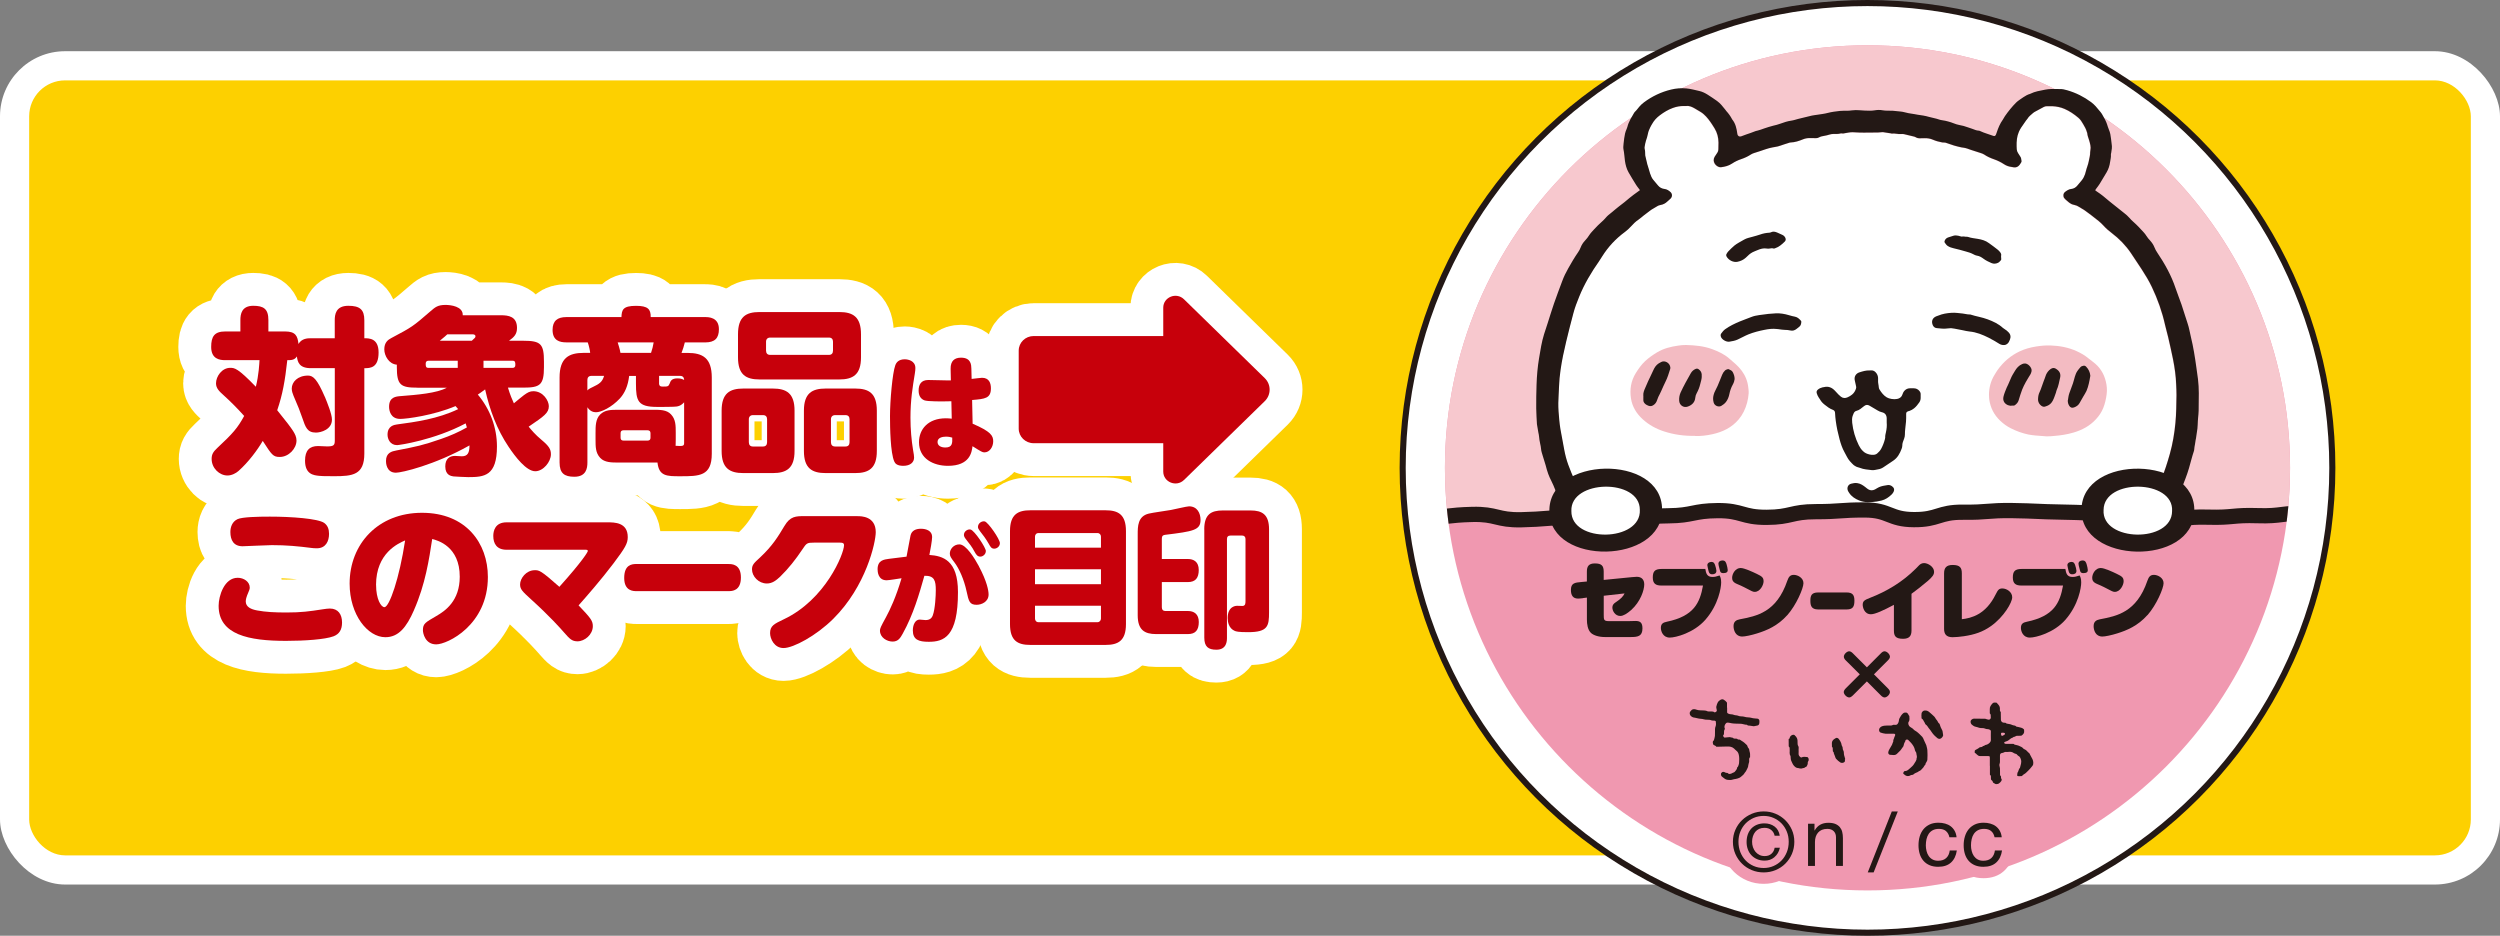
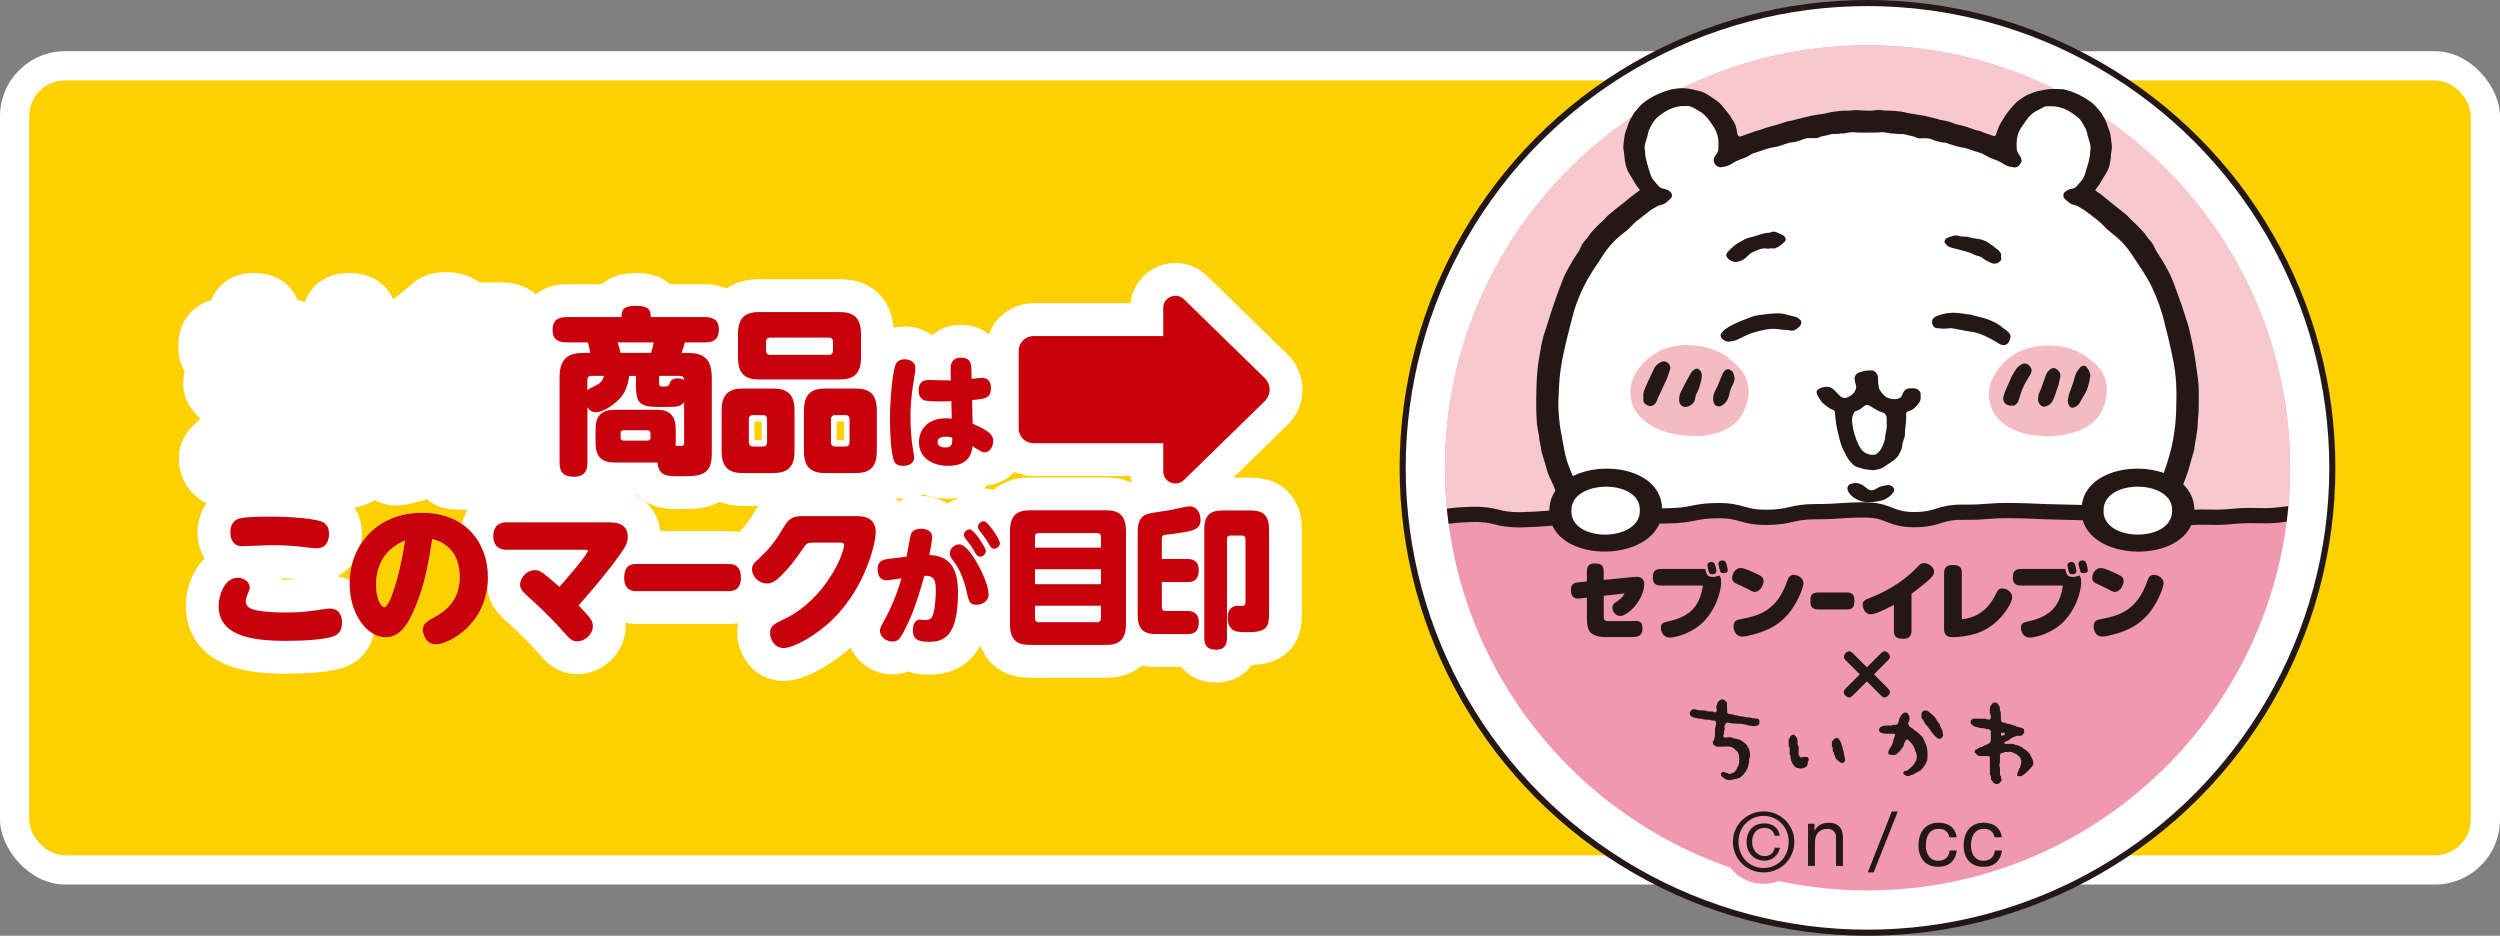
<svg xmlns="http://www.w3.org/2000/svg" id="_レイヤー_2" data-name="レイヤー_2" viewBox="0 0 600 224.58">
  <rect x="0" y="0" width="600" height="224.58" fill="#808080" stroke="none" />
  <defs>
    <style>
      .cls-1 {
        fill: #231815;
      }

      .cls-2, .cls-3 {
        fill: #fff;
      }

      .cls-4 {
        stroke: #fff;
        stroke-width: 15.77px;
      }

      .cls-4, .cls-5, .cls-6 {
        fill: none;
      }

      .cls-4, .cls-6 {
        stroke-linecap: round;
        stroke-linejoin: round;
      }

      .cls-7 {
        fill: #f098b0;
      }

      .cls-6 {
        stroke-width: 3.66px;
      }

      .cls-6, .cls-3 {
        stroke: #231815;
      }

      .cls-8 {
        clip-path: url(#clippath-1);
      }

      .cls-9 {
        fill: #fdd000;
      }

      .cls-10 {
        fill: #f3bbc2;
      }

      .cls-11 {
        fill: #c7000b;
      }

      .cls-3 {
        stroke-miterlimit: 10;
        stroke-width: 1.46px;
      }

      .cls-12 {
        fill: #f7c8ce;
      }

      .cls-13 {
        clip-path: url(#clippath);
      }
    </style>
    <clipPath id="clippath">
      <path class="cls-5" d="M421.66,14.96h53.08c33.03,0,59.84,26.81,59.84,59.84v49.29h-172.77v-49.29c0-33.03,26.81-59.84,59.84-59.84Z" />
    </clipPath>
    <clipPath id="clippath-1">
      <path class="cls-5" d="M346.78,112.29c0,10.75,1.7,21.11,4.81,30.84h193.22c3.11-9.73,4.81-20.09,4.81-30.84,0-1.28-.05-2.56-.1-3.83h-202.64c-.05,1.27-.1,2.54-.1,3.83Z" />
    </clipPath>
  </defs>
  <g id="_レイヤー_2-2" data-name="レイヤー_2">
    <g>
      <g>
        <rect class="cls-2" y="12.29" width="600" height="200" rx="15.63" ry="15.63" />
        <rect class="cls-9" x="7" y="19.29" width="586" height="186" rx="8.63" ry="8.63" />
      </g>
      <g>
        <circle class="cls-3" cx="448.2" cy="112.29" r="111.56" />
        <path class="cls-7" d="M448.2,213.7c-55.92,0-101.42-45.49-101.42-101.41S392.28,10.87,448.2,10.87s101.42,45.49,101.42,101.42-45.5,101.41-101.42,101.41Z" />
        <path class="cls-12" d="M448.2,10.87c-55.92,0-101.42,45.49-101.42,101.42,0,3.76.22,7.46.62,11.11h201.59c.4-3.65.62-7.35.62-11.11,0-55.92-45.5-101.42-101.42-101.42Z" />
        <g>
          <path class="cls-7" d="M443.65,196.74c-.56-.67-1.28-1.19-2.13-1.53-.78-.32-1.67-.48-2.71-.48-.86,0-1.66.14-2.39.4-.3-.11-.61-.17-.95-.17h-1.56c-1.01,0-1.85.57-2.32,1.38-.36-.52-.77-1.01-1.22-1.45-.91-.9-1.98-1.61-3.19-2.11-1.22-.51-2.53-.77-3.9-.77s-2.68.26-3.9.77c-1.21.5-2.29,1.21-3.21,2.1-.92.9-1.66,1.96-2.2,3.17-.54,1.23-.82,2.57-.82,3.98s.27,2.79.82,4.03c.53,1.21,1.26,2.28,2.19,3.19.93.91,2.01,1.62,3.23,2.12,1.22.5,2.53.75,3.89.75s2.66-.25,3.88-.75c1.22-.5,2.3-1.21,3.21-2.12.32-.32.6-.69.88-1.05.19,1.33,1.28,2.37,2.66,2.37h1.66c1.14,0,2.11-.69,2.53-1.68.41.99,1.39,1.68,2.53,1.68h1.66c1.51,0,2.74-1.22,2.74-2.74v-6.66c0-.77-.08-1.49-.24-2.15-.21-.86-.6-1.63-1.14-2.28Z" />
-           <path class="cls-7" d="M457.74,193.21c-.51-.75-1.36-1.2-2.27-1.2h-1.43c-1.13,0-2.13.69-2.55,1.73l-5.78,14.63c-.33.84-.23,1.8.28,2.55s1.36,1.2,2.26,1.2h1.41c1.12,0,2.13-.68,2.55-1.73l5.8-14.63c.33-.84.23-1.8-.28-2.55Z" />
-           <path class="cls-7" d="M482.7,202.49c.37-.53.53-1.18.46-1.84-.1-.98-.38-1.86-.81-2.62-.44-.77-1.01-1.42-1.7-1.93-.66-.49-1.42-.86-2.24-1.08-.73-.2-1.52-.3-2.34-.3-1.2,0-2.3.23-3.25.68-.82.38-1.5.92-2.09,1.54-.27-.31-.57-.59-.9-.83-.66-.49-1.42-.86-2.25-1.09-.74-.2-1.52-.3-2.34-.3-1.2,0-2.29.23-3.25.68-.98.46-1.8,1.1-2.46,1.9-.63.77-1.1,1.67-1.4,2.68-.27.9-.4,1.88-.4,2.9s.14,2.03.43,2.92c.32.99.8,1.86,1.44,2.6.67.77,1.51,1.37,2.51,1.79.93.38,1.97.58,3.09.58,1.99,0,3.64-.58,4.9-1.72.18-.16.27-.39.43-.57.66.73,1.46,1.31,2.41,1.71.93.39,1.97.58,3.1.58,1.99,0,3.64-.58,4.9-1.72,1.23-1.11,2-2.64,2.27-4.53.1-.72-.08-1.45-.51-2.03Z" />
        </g>
        <g>
          <path class="cls-1" d="M416.49,199.15c.39-.89.92-1.66,1.6-2.31.67-.65,1.45-1.16,2.35-1.54.89-.37,1.85-.56,2.85-.56s1.95.18,2.84.56c.89.37,1.66.88,2.33,1.54.67.65,1.19,1.42,1.59,2.31.39.89.59,1.85.59,2.88s-.2,2.03-.59,2.93c-.39.89-.92,1.67-1.59,2.33-.66.66-1.44,1.17-2.33,1.54-.89.36-1.83.55-2.84.55s-1.96-.18-2.85-.55c-.9-.37-1.68-.88-2.35-1.54-.67-.66-1.21-1.44-1.6-2.33-.39-.89-.59-1.87-.59-2.93s.2-1.99.59-2.88ZM417.69,204.53c.31.76.73,1.43,1.27,1.99.54.56,1.18,1,1.92,1.32.74.32,1.54.48,2.4.48s1.64-.16,2.37-.48c.73-.32,1.37-.76,1.91-1.32.54-.56.96-1.22,1.27-1.99.31-.76.46-1.6.46-2.5s-.15-1.69-.46-2.45c-.31-.76-.73-1.41-1.27-1.97-.54-.55-1.18-.99-1.91-1.31-.73-.32-1.52-.48-2.37-.48s-1.66.16-2.4.48c-.74.32-1.38.76-1.92,1.31-.54.56-.97,1.21-1.27,1.97-.31.76-.46,1.57-.46,2.45s.16,1.73.46,2.5ZM425.86,205.73c-.66.55-1.44.82-2.34.82-.66,0-1.27-.11-1.8-.34-.54-.23-.99-.54-1.37-.94-.38-.4-.67-.87-.87-1.42-.2-.55-.3-1.14-.3-1.78s.1-1.25.29-1.8c.2-.55.48-1.02.84-1.41.37-.39.82-.7,1.35-.92.54-.22,1.14-.33,1.8-.33.94,0,1.75.25,2.43.75.68.5,1.1,1.24,1.25,2.22h-1.23c-.1-.55-.37-1-.79-1.36-.42-.36-.97-.54-1.64-.54-.48,0-.91.09-1.28.25-.37.17-.68.41-.93.71-.25.31-.44.66-.57,1.07-.13.41-.2.84-.2,1.31s.07.9.21,1.31c.14.42.34.78.6,1.1.26.31.58.57.95.75.37.19.79.28,1.26.28.67,0,1.21-.18,1.63-.56.42-.37.67-.85.76-1.44h1.26c-.21.95-.64,1.7-1.3,2.25Z" />
          <path class="cls-1" d="M435.48,197.7v1.61h.04c.69-1.23,1.79-1.84,3.29-1.84.66,0,1.22.09,1.66.27s.8.44,1.08.76c.27.33.47.71.58,1.16.11.45.17.95.17,1.5v6.66h-1.66v-6.85c0-.63-.18-1.12-.55-1.49-.37-.36-.87-.55-1.51-.55-.51,0-.95.08-1.32.23-.37.16-.68.38-.93.67-.25.29-.43.62-.56,1.01-.12.39-.18.81-.18,1.26v5.72h-1.66v-10.13h1.56Z" />
          <path class="cls-1" d="M455.47,194.75l-5.8,14.63h-1.41l5.77-14.63h1.43Z" />
          <path class="cls-1" d="M467.05,199.46c-.42-.35-.98-.53-1.69-.53-.6,0-1.1.11-1.51.33s-.73.52-.97.88c-.24.37-.41.79-.52,1.26-.1.48-.16.97-.16,1.48,0,.47.06.93.17,1.37.11.44.28.84.52,1.19.23.34.54.62.92.83.38.21.83.31,1.35.31.82,0,1.47-.22,1.93-.65.47-.43.75-1.04.85-1.82h1.7c-.18,1.25-.65,2.22-1.4,2.9-.75.68-1.77,1.02-3.07,1.02-.77,0-1.45-.12-2.04-.37-.59-.25-1.09-.6-1.49-1.06-.4-.46-.7-1-.9-1.64-.2-.63-.3-1.33-.3-2.09s.1-1.47.29-2.12c.2-.66.49-1.23.89-1.72.4-.49.9-.87,1.5-1.16.6-.28,1.3-.42,2.09-.42.58,0,1.11.07,1.62.21.5.14.95.35,1.33.64.39.29.7.65.95,1.09.25.44.41.96.47,1.56h-1.72c-.13-.64-.41-1.14-.82-1.49Z" />
          <path class="cls-1" d="M477.89,199.46c-.42-.35-.98-.53-1.69-.53-.6,0-1.1.11-1.51.33-.4.22-.73.52-.97.88-.24.37-.42.79-.52,1.26-.11.48-.16.97-.16,1.48,0,.47.05.93.17,1.37.11.44.28.84.52,1.19.24.34.54.62.92.83.38.21.83.31,1.35.31.82,0,1.47-.22,1.93-.65.46-.43.75-1.04.85-1.82h1.71c-.18,1.25-.65,2.22-1.4,2.9-.75.68-1.77,1.02-3.07,1.02-.77,0-1.45-.12-2.05-.37-.59-.25-1.09-.6-1.49-1.06-.4-.46-.7-1-.9-1.64-.2-.63-.3-1.33-.3-2.09s.1-1.47.3-2.12c.2-.66.49-1.23.89-1.72.4-.49.9-.87,1.5-1.16.6-.28,1.3-.42,2.09-.42.57,0,1.11.07,1.61.21.5.14.95.35,1.33.64.38.29.7.65.95,1.09.25.44.41.96.47,1.56h-1.72c-.13-.64-.4-1.14-.82-1.49Z" />
        </g>
        <g class="cls-13">
          <g>
            <path class="cls-2" d="M448.24,148.2c-.93,0-1.86.02-2.78,0-1.68-.04-3.35-.08-5.02-.22-.79-.07-1.59-.1-2.38-.17-.64-.06-1.27-.15-1.9-.25-.87-.13-1.75-.24-2.61-.41-.5-.1-1-.12-1.51-.13-1.33-.04-2.64-.21-3.94-.45-.87-.16-1.74-.29-2.58-.56-.12-.04-.26-.03-.39-.04-.24,0-.48,0-.71-.11-.13-.06-.3-.09-.45-.08-.39.02-.74-.08-1.09-.24-.63-.28-1.29-.43-1.96-.52-.15-.02-.3-.08-.44-.14-.53-.22-1.07-.4-1.64-.49-.58-.1-1.15-.29-1.73-.42-.96-.21-1.88-.58-2.87-.69-.09,0-.17-.05-.25-.07-.42-.11-.84-.25-1.27-.34-.41-.09-.8-.21-1.22-.24-.13,0-.25-.08-.38-.12-.28-.08-.55-.19-.83-.21-.72-.07-1.37-.3-1.95-.73-.09-.06-.19-.12-.29-.16-.77-.33-1.52-.7-2.31-.98-1.16-.43-2.31-.87-3.43-1.38-.08-.04-.16-.08-.24-.11-.6-.23-1.21-.42-1.78-.7-.55-.28-1.04-.66-1.57-.98-.17-.1-.35-.19-.53-.28-.57-.28-1.13-.59-1.65-.97-.48-.35-.98-.68-1.49-.97-.73-.42-1.38-.94-2.01-1.49-.25-.22-.5-.44-.77-.62-.66-.45-1.21-1.02-1.82-1.53-.71-.6-1.36-1.25-1.99-1.94-.09-.1-.18-.19-.29-.28-.98-.76-1.86-1.63-2.68-2.55-.79-.89-1.62-1.75-2.42-2.63-.37-.41-.7-.85-1.03-1.29-.47-.64-.93-1.29-1.4-1.93-.38-.52-.72-1.05-1-1.63-1.2-2.48-2.37-4.97-3.33-7.57-.44-1.21-.74-2.44-.98-3.7-.3-1.6-.61-3.21-.89-4.81-.13-.76-.22-1.53-.29-2.3-.13-1.34-.24-2.68-.22-4.03,0-.6.04-1.19.07-1.79.03-.71.07-1.41.1-2.11.05-1.35.19-2.68.37-4.02.32-2.28.81-4.51,1.34-6.75.54-2.3,1.14-4.58,1.74-6.86.35-1.35.86-2.64,1.38-3.93,1.23-3.05,2.89-5.85,4.78-8.53.27-.38.51-.78.75-1.17,1.44-2.29,3.25-4.23,5.42-5.83.53-.39,1.03-.83,1.47-1.33.56-.63,1.15-1.21,1.86-1.68.42-.28.79-.64,1.19-.95.49-.38.99-.73,1.47-1.12.57-.46,1.25-.74,1.85-1.15.19-.13.44-.22.67-.25.68-.11,1.25-.39,1.74-.88.25-.25.54-.46.78-.71.39-.43.39-1.09-.02-1.49-.42-.4-.89-.71-1.49-.78-.61-.07-1.13-.34-1.53-.82-.38-.46-.76-.92-1.15-1.37-.38-.45-.58-.99-.77-1.53-.18-.5-.27-1.03-.45-1.52-.33-.89-.44-1.84-.7-2.75-.03-.1-.01-.22-.02-.33-.02-.42,0-.83-.12-1.25-.06-.18-.05-.4-.01-.59.09-.45.13-.91.29-1.35.21-.62.41-1.25.53-1.9.09-.47.31-.91.51-1.36.13-.3.32-.58.48-.87.46-.83,1.08-1.48,1.84-2.05.96-.72,1.97-1.34,3.1-1.75.87-.32,1.78-.49,2.71-.47.18,0,.36.02.53,0,.77-.11,1.42.22,2.05.59.46.26.9.55,1.36.81.29.16.54.36.79.58.81.71,1.42,1.56,2,2.44.21.31.41.63.6.95.64,1.04.92,2.19.94,3.4,0,.53-.01,1.06-.03,1.59,0,.36-.12.69-.34.98-.14.19-.27.4-.4.61-.05.07-.1.14-.15.22-.71,1.19.3,2.33,1.18,2.5.11.02.22.03.33.02.95-.12,1.85-.33,2.67-.89.67-.46,1.42-.8,2.19-1.06.84-.28,1.63-.65,2.37-1.14.22-.14.47-.24.72-.32.9-.3,1.81-.56,2.7-.89.56-.21,1.14-.35,1.72-.46.43-.09.87-.13,1.29-.24.47-.12.92-.3,1.38-.45.48-.16.96-.31,1.44-.46.06-.02.13-.03.19-.03,1.07-.03,2.07-.37,3.05-.77.49-.2,1.01-.29,1.54-.29.51,0,1.02,0,1.52.02.25,0,.48-.04.7-.16.43-.24.89-.34,1.38-.41.41-.06.81-.19,1.22-.3.32-.09.64-.15.98-.14.55,0,1.1.04,1.64-.12.12-.04.27-.03.39,0,.25.05.48-.03.71-.07.61-.1,1.22-.25,1.83-.22.5.02,1.01.06,1.51.07.37.01.75.02,1.12.02,1.15,0,2.29-.01,3.44-.03.31,0,.61-.05.92-.07.11,0,.22-.02.33,0,.61.09,1.22.18,1.82.28.06.01.13.06.19.05.8-.11,1.57.2,2.37.11.19-.02.4-.01.59.03.79.18,1.58.37,2.37.57.15.04.3.08.43.16.35.22.73.28,1.14.26.33-.02.66,0,.99-.02.71-.03,1.4.09,2.06.38.71.31,1.45.5,2.21.64.13.02.26.01.4.02.13.01.27,0,.39.04.69.22,1.37.48,2.06.69.57.17,1.15.29,1.72.43.19.04.39.07.59.09.57.08,1.1.3,1.64.49.83.29,1.68.53,2.51.81.25.08.51.17.72.32.76.51,1.58.87,2.43,1.17.83.29,1.62.68,2.36,1.17.56.37,1.18.58,1.85.66.17.02.35.07.52.09.39.05.74-.06,1.05-.29.32-.25.52-.6.72-.94.05-.09.07-.22.05-.32-.05-.39-.09-.79-.35-1.12-.04-.05-.07-.11-.11-.17-.67-1.02-.69-1.02-.72-2.21-.03-1.18.06-2.34.53-3.44.15-.34.32-.68.52-.99.38-.59.79-1.16,1.2-1.74.11-.16.27-.3.37-.47.32-.55.83-.91,1.29-1.32.29-.26.66-.43,1.01-.62.54-.3,1.09-.58,1.63-.88.24-.13.49-.18.76-.17.42,0,.84-.02,1.26,0,1.02.05,2,.24,2.94.65,1.23.53,2.31,1.28,3.33,2.14.5.42.83.98,1.15,1.53.34.59.69,1.18.87,1.85.03.11.09.21.1.31.04.58.28,1.11.44,1.66.13.42.25.84.32,1.28.06.38.07.74,0,1.12-.03.15-.06.31-.06.46.02.78-.21,1.52-.35,2.27-.15.8-.5,1.55-.68,2.34-.12.52-.29,1.01-.53,1.48-.12.23-.27.46-.43.66-.34.43-.71.84-1.06,1.27-.39.49-.91.79-1.51.85-.57.06-.99.35-1.41.66-.35.25-.49.6-.44,1.04.02.18.06.35.18.48.12.13.22.28.36.39.55.46,1.05,1.02,1.8,1.19.11.03.21.06.32.08.39.08.75.23,1.08.46.49.34,1.04.56,1.51.94.45.36.92.68,1.38,1.02.61.47,1.22.93,1.82,1.43.41.34.8.69,1.15,1.09.59.66,1.25,1.24,1.96,1.77,1.81,1.37,3.38,2.98,4.65,4.86.86,1.28,1.72,2.57,2.56,3.86.88,1.37,1.74,2.76,2.44,4.24,1.39,2.92,2.47,5.94,3.17,9.1.21.97.51,1.92.73,2.88.41,1.78.82,3.57,1.18,5.36.4,2.01.69,4.04.76,6.1.03.84.1,1.68.08,2.51-.04,2.23-.04,4.46-.26,6.68-.24,2.53-.67,5.02-1.35,7.48-.6,2.13-1.27,4.22-2.13,6.26-.11.26-.23.53-.32.8-.37,1.1-.93,2.1-1.58,3.05-1.06,1.54-2.13,3.09-3.22,4.61-.29.41-.68.75-1.02,1.13-.56.62-1.13,1.24-1.67,1.88-.77.89-1.62,1.69-2.54,2.41-.16.12-.29.27-.43.42-.61.67-1.26,1.3-1.95,1.89-.6.52-1.18,1.06-1.82,1.53-.48.35-.9.78-1.37,1.14-.4.31-.83.57-1.26.85-.53.35-1.09.67-1.6,1.05-.48.36-1,.65-1.53.91-.66.32-1.27.71-1.88,1.11-.13.08-.25.18-.39.24-1.4.58-2.81,1.16-4.22,1.73-.2.08-.41.18-.62.23-.96.27-1.81.8-2.75,1.13-.14.05-.28.14-.4.23-.57.41-1.19.64-1.89.7-.11,0-.22.04-.32.07-.53.14-1.05.3-1.61.36-.43.04-.84.23-1.26.34-.53.14-1.06.31-1.6.38-.33.05-.63.18-.95.26-.89.22-1.78.49-2.68.66-.68.13-1.32.33-1.95.58-.28.11-.59.18-.89.21-.56.05-1.06.29-1.57.48-.23.09-.46.11-.7.15-.69.1-1.39.15-2.07.33-1.11.29-2.24.46-3.37.65-1.13.18-2.28.28-3.43.27-.15,0-.31.02-.46.05-.74.12-1.48.24-2.22.36-.65.1-1.31.21-1.96.29-.77.09-1.54.16-2.3.22-1.21.09-2.42.12-3.63.19-1.66.09-3.31.07-4.96.08Z" />
            <g>
              <path class="cls-10" d="M477.35,94.9c0-1.84.43-3.47,1.35-4.95.24-.39.47-.8.74-1.18,1.38-1.92,3.12-3.42,5.25-4.43,1.26-.6,2.6-.96,3.98-1.18,1.14-.18,2.28-.29,3.43-.25,2.18.07,4.29.46,6.3,1.37,1.01.46,1.96,1,2.82,1.72.37.31.76.6,1.15.89,1.56,1.18,2.56,2.73,3.02,4.62.25,1.01.35,2.03.21,3.08-.15,1.15-.39,2.26-.82,3.33-.41,1.02-1.01,1.9-1.75,2.7-1.48,1.61-3.32,2.59-5.4,3.2-1.53.45-3.1.69-4.68.81-.62.05-1.23.13-1.85.09-.86-.05-1.72-.12-2.57-.2-.57-.06-1.14-.12-1.7-.23-1.48-.31-2.89-.82-4.23-1.5-.95-.48-1.81-1.1-2.58-1.84-1.45-1.39-2.33-3.09-2.6-5.09-.05-.35-.04-.7-.05-.95Z" />
              <path class="cls-10" d="M406.82,104.61c-2.71.04-5.08-.31-7.39-1.05-1.91-.61-3.66-1.56-5.15-2.91-1.5-1.36-2.54-3.02-2.85-5.03-.33-2.15,0-4.22,1.18-6.11.64-1.03,1.34-2.02,2.24-2.86.86-.8,1.82-1.46,2.82-2.07,1.56-.95,3.29-1.37,5.07-1.63.63-.09,1.28-.17,1.91-.15,2.14.06,4.27.25,6.31,1.01,1.44.54,2.83,1.18,3.99,2.18,1.07.92,2.18,1.8,3.03,2.94.89,1.19,1.44,2.52,1.6,4.01.02.2.06.39.07.59.02.29.05.57.03.86-.11,1.54-.49,3-1.17,4.39-.33.67-.74,1.3-1.23,1.88-1.66,1.97-3.83,3-6.28,3.55-1.47.33-2.96.48-4.18.43Z" />
            </g>
            <g>
              <path class="cls-1" d="M393.62,45.68c-.14-.18-.25-.34-.37-.5-.2-.27-.41-.52-.58-.8-.62-1.01-1.26-2.02-1.84-3.06-.46-.83-.7-1.74-.84-2.69-.13-.93-.16-1.88-.36-2.81-.09-.44,0-.92.03-1.38.03-.42.09-.83.15-1.25.1-.77.25-1.52.58-2.23.07-.16.14-.33.18-.5.3-1.25,1-2.3,1.62-3.39.04-.08.1-.15.16-.21.41-.37.72-.83,1.08-1.25.33-.38.7-.74,1.11-1.04,1.97-1.47,4.14-2.5,6.53-3.08,1.21-.29,2.42-.39,3.67-.27,1.06.1,2.08.39,3.11.62.71.16,1.37.49,1.99.88.76.49,1.52.98,2.25,1.51.76.55,1.34,1.27,1.91,2,.11.14.21.29.32.42.54.59,1,1.23,1.37,1.94.02.04.04.08.07.11.78.97,1.02,2.13,1.19,3.32,0,.07.01.13.03.2.1.44.48.65.9.5.43-.16.86-.32,1.3-.48.31-.11.63-.21.94-.32.27-.1.54-.19.8-.3.3-.14.61-.22.94-.29.51-.11,1-.33,1.5-.49.73-.23,1.45-.5,2.2-.67.57-.13,1.14-.27,1.7-.48.86-.32,1.74-.61,2.67-.74.54-.07,1.06-.27,1.59-.4.19-.05.38-.1.57-.14.92-.22,1.83-.46,2.76-.67.45-.1.91-.13,1.37-.21.8-.13,1.62-.21,2.4-.42.99-.26,1.99-.38,2.99-.49.59-.07,1.19-.03,1.79-.04.35,0,.7-.05,1.04-.09.63-.08,1.28-.09,1.91-.03.81.07,1.63.11,2.44.11.37,0,.75-.03,1.12-.09.64-.11,1.3-.13,1.91-.01.82.15,1.63.06,2.43.11.64.04,1.27.14,1.91.19.64.05,1.24.28,1.87.39.5.08,1,.16,1.49.24.24.04.47.1.71.13.92.12,1.83.26,2.72.52.8.24,1.63.34,2.42.63.47.17.99.19,1.48.3.47.11.94.23,1.4.38.44.14.86.34,1.3.47.46.14.94.22,1.41.33.11.02.22.04.32.07.72.27,1.47.44,2.19.73.46.19.94.38,1.46.4.13,0,.25.07.37.12.98.47,2.03.72,3.04,1.11.36.14.53.05.69-.28.07-.16.12-.33.18-.5.36-1.09.79-2.15,1.47-3.09.19-.27.32-.58.51-.85.81-1.16,1.69-2.26,2.69-3.26.23-.23.5-.43.77-.62.3-.22.62-.43.93-.64.52-.34,1.04-.66,1.65-.82.02,0,.04-.02.06-.03,1.1-.55,2.3-.73,3.49-.97,1.02-.21,2.06-.19,3.1-.17.13,0,.27.03.4.02.65-.05,1.27.11,1.88.29,2.08.6,3.98,1.56,5.71,2.84.39.29.75.62,1.08.98.41.46.79.95,1.19,1.41.35.41.58.93.86,1.41.38.65.67,1.34.87,2.07.07.25.17.5.27.74.31.7.43,1.43.51,2.18.05.42.08.84.15,1.25.14.73.02,1.44-.11,2.16-.02.13-.09.26-.07.39.06.6-.11,1.18-.19,1.77-.12.88-.39,1.72-.84,2.49-.55.93-1.1,1.86-1.67,2.78-.24.39-.54.75-.81,1.12-.09.12-.17.25-.27.4.14.11.25.21.38.29,1.04.67,2,1.46,2.93,2.27.25.22.51.42.77.62.97.77,1.94,1.53,2.9,2.31.45.36.89.72,1.26,1.16.27.32.57.62.88.89.93.82,1.78,1.72,2.6,2.64.22.25.42.51.59.79.25.42.58.77.91,1.14.43.48.78,1,1.02,1.61.17.43.39.84.65,1.22,1.82,2.7,3.4,5.52,4.43,8.62.43,1.3.96,2.56,1.4,3.85.52,1.52.96,3.07,1.48,4.59.36,1.05.52,2.14.78,3.21.59,2.4.97,4.84,1.31,7.29.13.94.28,1.88.39,2.82.13,1.12.2,2.24.2,3.37,0,1.41-.02,2.83-.04,4.24-.01.53-.07,1.06-.12,1.58-.13,1.18-.06,2.39-.3,3.56-.13.62-.14,1.27-.3,1.88-.09.31-.06.65-.15.97-.12.44-.14.91-.2,1.37-.01.09-.02.18-.05.26-.46,1.36-.79,2.75-1.19,4.12-.24.83-.52,1.64-.82,2.44-.47,1.26-.95,2.52-1.45,3.77-.2.51-.45,1.01-.69,1.5-.41.83-.84,1.65-1.27,2.47-.37.68-.79,1.32-1.26,1.94-.62.83-1.28,1.63-1.85,2.5-1.66,2.54-3.62,4.84-5.78,6.97-.52.51-1.03,1.03-1.56,1.53-1.34,1.26-2.79,2.37-4.34,3.35-.36.23-.68.48-.96.8-.51.57-1.18.91-1.84,1.27-.7.38-1.41.74-2.07,1.17-1.36.88-2.76,1.66-4.25,2.28-.26.11-.52.25-.77.37-.41.2-.83.37-1.29.46-.55.11-1.08.38-1.6.61-.4.18-.79.4-1.17.62-.67.39-1.36.72-2.12.89-.15.03-.29.1-.43.16-.77.35-1.58.53-2.43.57-.47.02-.92.14-1.33.34-.64.31-1.36.36-2.02.6-.65-.05-1.18.28-1.76.5-.63.24-1.27.49-1.98.46-.17,0-.34.07-.5.13-.47.18-.92.42-1.43.49-.06,0-.13.05-.19.05-.66-.04-1.23.28-1.85.42-.23.05-.48.09-.72.08-.68-.04-1.31.13-1.94.32-.12.04-.26.09-.38.08-.72-.05-1.39.17-2.07.35-.13.03-.26.05-.39.06-.24.01-.49.02-.73.02-.82-.01-1.62.13-2.41.33-.53.14-1.08.21-1.63.06-.19-.05-.4-.05-.59-.02-.43.08-.85.19-1.28.28-.19.04-.39.07-.59.08-.77.04-1.54.02-2.31.13-.74.1-1.49.12-2.24.17-.11,0-.22.03-.33.04-.24.03-.48.1-.71.09-1.2-.08-2.41,0-3.62-.04-.65-.03-1.31.07-1.96.16-.61.09-1.22.17-1.84.05-.29-.06-.6-.05-.91.04-.27.08-.57.06-.85.06-.59,0-1.19,0-1.78,0-.11,0-.22-.01-.32-.06-.3-.13-.62-.11-.91-.05-.62.13-1.23.07-1.84-.06-.04,0-.09-.03-.13-.03-.85-.03-1.7-.17-2.56-.11-.59.04-1.19.12-1.78-.03-.16-.04-.35,0-.52.03-.44.05-.88.09-1.31-.05-.02,0-.04-.02-.06-.02-.68-.06-1.36-.11-2.04-.16-.15-.01-.31.01-.46-.02-.7-.14-1.41-.1-2.11-.13-.33-.01-.65-.06-.97-.15-.4-.12-.81-.17-1.23-.23-.15-.02-.31-.01-.46.03-.55.15-1.1.07-1.63-.07-.79-.2-1.59-.36-2.41-.32-.72.03-1.39-.14-2.08-.33-.17-.05-.35-.09-.52-.08-.54.05-1.05-.1-1.55-.27-.32-.11-.64-.16-.97-.15-.67.03-1.31-.11-1.94-.34-.27-.1-.54-.15-.83-.16-.36-.02-.73-.15-1.08-.26-.27-.08-.53-.22-.8-.31-.14-.05-.3-.1-.44-.1-.79,0-1.51-.27-2.22-.57-.45-.19-.87-.42-1.38-.38-.62-.21-1.29-.24-1.9-.52-.6-.28-1.24-.42-1.91-.46-.5-.03-1-.17-1.48-.31-.63-.19-1.24-.44-1.86-.66-.42-.15-.81-.35-1.19-.57-.82-.47-1.64-.95-2.56-1.21-.13-.04-.25-.11-.38-.11-.3.01-.55-.12-.81-.24-.95-.45-1.92-.88-2.87-1.36-.63-.31-1.24-.68-1.84-1.04-.76-.45-1.51-.92-2.27-1.37-.28-.17-.58-.31-.88-.46-.64-.31-1.2-.74-1.68-1.27-.16-.18-.36-.33-.56-.46-2.66-1.63-4.91-3.74-7.06-5.97-2.01-2.09-3.78-4.37-5.37-6.8-.37-.57-.84-1.08-1.24-1.63-.4-.55-.82-1.1-1.16-1.69-.57-.99-1.1-2.01-1.38-3.13,0-.02-.01-.04-.02-.06-.63-1.39-1.08-2.84-1.78-4.2-.28-.55-.54-1.11-.75-1.69-.25-.68-.44-1.38-.62-2.08-.19-.74-.48-1.46-.68-2.21-.15-.57-.39-1.12-.42-1.72-.02-.41-.13-.82-.21-1.23-.12-.6-.25-1.2-.28-1.81-.01-.28-.1-.56-.15-.84-.1-.61-.21-1.21-.31-1.82-.01-.09-.03-.17-.04-.26-.06-1.26-.16-2.51-.17-3.77-.01-1.9.01-3.8.08-5.69.07-2.12.25-4.23.6-6.32.33-1.93.61-3.88,1.2-5.76.29-.95.62-1.89.92-2.83.49-1.51.94-3.03,1.46-4.53.63-1.81,1.31-3.61,1.98-5.4.39-1.06.88-2.07,1.44-3.05.75-1.33,1.51-2.64,2.38-3.89.24-.34.44-.72.59-1.11.25-.65.62-1.22,1.1-1.72.37-.39.69-.8.97-1.25.32-.51.75-.93,1.14-1.37.62-.69,1.29-1.33,1.98-1.95.29-.26.58-.55.83-.85.4-.48.88-.86,1.37-1.24.36-.29.71-.59,1.07-.89.24-.2.48-.39.72-.58.9-.67,1.78-1.38,2.63-2.11.6-.51,1.27-.96,1.9-1.43.17-.13.35-.25.55-.4ZM448.24,148.2c1.65-.01,3.31,0,4.96-.08,1.21-.07,2.42-.1,3.63-.19.77-.06,1.54-.13,2.3-.22.66-.08,1.31-.19,1.96-.29.74-.11,1.48-.24,2.22-.36.15-.02.31-.05.46-.05,1.15.01,2.29-.09,3.43-.27,1.13-.18,2.26-.36,3.37-.65.68-.18,1.38-.22,2.07-.33.24-.04.47-.06.7-.15.51-.2,1.01-.44,1.57-.48.3-.03.61-.09.89-.21.64-.25,1.28-.45,1.95-.58.9-.17,1.78-.44,2.68-.66.32-.08.62-.21.95-.26.54-.08,1.07-.24,1.6-.38.42-.11.83-.3,1.26-.34.56-.05,1.08-.22,1.61-.36.11-.03.21-.06.32-.07.7-.06,1.32-.29,1.89-.7.12-.09.26-.18.4-.23.94-.33,1.79-.86,2.75-1.13.21-.06.41-.15.62-.23,1.41-.57,2.81-1.15,4.22-1.73.14-.06.26-.15.39-.24.61-.4,1.22-.79,1.88-1.11.54-.26,1.05-.55,1.53-.91.51-.38,1.07-.7,1.6-1.05.42-.28.86-.54,1.26-.85.47-.36.89-.79,1.37-1.14.64-.47,1.22-1.01,1.82-1.53.68-.59,1.34-1.22,1.95-1.89.13-.15.27-.29.43-.42.92-.72,1.77-1.52,2.54-2.41.55-.63,1.11-1.25,1.67-1.88.34-.38.72-.72,1.02-1.13,1.09-1.53,2.16-3.07,3.22-4.61.65-.95,1.21-1.95,1.58-3.05.09-.27.21-.53.32-.8.86-2.03,1.53-4.13,2.13-6.26.69-2.45,1.11-4.95,1.35-7.48.21-2.22.22-4.45.26-6.68.01-.84-.05-1.68-.08-2.51-.07-2.06-.36-4.09-.76-6.1-.36-1.79-.77-3.58-1.18-5.36-.22-.97-.52-1.92-.73-2.88-.7-3.16-1.78-6.18-3.17-9.1-.7-1.48-1.56-2.87-2.44-4.24-.84-1.3-1.69-2.58-2.56-3.86-1.27-1.88-2.84-3.49-4.65-4.86-.71-.53-1.37-1.11-1.96-1.77-.35-.39-.75-.75-1.15-1.09-.59-.49-1.2-.96-1.82-1.43-.45-.35-.93-.67-1.38-1.02-.47-.37-1.03-.6-1.51-.94-.33-.23-.69-.38-1.08-.46-.11-.02-.21-.05-.32-.08-.74-.18-1.24-.73-1.8-1.19-.13-.11-.24-.26-.36-.39-.12-.14-.16-.3-.18-.48-.06-.44.09-.79.44-1.04.43-.31.85-.6,1.41-.66.61-.06,1.12-.36,1.51-.85.34-.43.71-.84,1.06-1.27.16-.21.31-.43.43-.66.24-.47.42-.96.53-1.48.18-.79.53-1.54.68-2.34.14-.75.37-1.49.35-2.27,0-.15.03-.31.06-.46.07-.37.07-.74,0-1.12-.07-.44-.19-.85-.32-1.28-.16-.55-.4-1.08-.44-1.66,0-.11-.07-.21-.1-.31-.18-.67-.52-1.26-.87-1.85-.32-.55-.65-1.11-1.15-1.53-1.02-.86-2.1-1.61-3.33-2.14-.94-.41-1.92-.6-2.94-.65-.42-.02-.84,0-1.26,0-.27,0-.52.04-.76.17-.54.3-1.09.58-1.63.88-.35.19-.72.36-1.01.62-.45.41-.97.77-1.29,1.32-.1.17-.26.3-.37.47-.4.58-.82,1.15-1.2,1.74-.2.31-.37.65-.52.99-.47,1.1-.56,2.26-.53,3.44.03,1.18.05,1.18.72,2.21.04.06.07.11.11.17.26.33.3.73.35,1.12.01.1,0,.23-.05.32-.21.34-.4.69-.72.94-.31.24-.66.34-1.05.29-.17-.02-.35-.07-.52-.09-.67-.08-1.28-.29-1.85-.66-.74-.49-1.53-.88-2.36-1.17-.86-.3-1.68-.66-2.43-1.17-.21-.14-.47-.23-.72-.32-.84-.28-1.68-.52-2.51-.81-.54-.19-1.07-.41-1.64-.49-.2-.03-.39-.05-.59-.09-.58-.13-1.16-.26-1.72-.43-.69-.21-1.37-.46-2.06-.69-.12-.04-.26-.03-.39-.04-.13-.01-.27,0-.4-.02-.76-.15-1.5-.33-2.21-.64-.66-.29-1.34-.4-2.06-.38-.33.01-.66,0-.99.02-.41.02-.79-.03-1.14-.26-.13-.08-.28-.12-.43-.16-.79-.19-1.58-.39-2.37-.57-.19-.04-.4-.05-.59-.03-.8.09-1.57-.21-2.37-.11-.06,0-.13-.04-.19-.05-.61-.09-1.22-.19-1.82-.28-.11-.02-.22,0-.33,0-.31.02-.61.07-.92.07-1.15.02-2.29.02-3.44.03-.37,0-.75,0-1.12-.02-.51-.02-1.01-.05-1.51-.07-.61-.02-1.22.12-1.83.22-.24.04-.46.12-.71.07-.13-.02-.27-.03-.39,0-.54.16-1.09.12-1.64.12-.34,0-.66.05-.98.14-.4.12-.8.24-1.22.3-.48.07-.95.17-1.38.41-.22.12-.45.17-.7.16-.51-.02-1.02-.01-1.52-.02-.53,0-1.05.09-1.54.29-.98.4-1.98.74-3.05.77-.07,0-.13.01-.19.03-.48.15-.96.31-1.44.46-.46.15-.91.33-1.38.45-.42.11-.86.15-1.29.24-.58.12-1.15.26-1.72.46-.89.33-1.8.59-2.7.89-.25.08-.5.18-.72.32-.74.49-1.53.86-2.37,1.14-.77.26-1.52.61-2.19,1.06-.82.55-1.72.77-2.67.89-.11.01-.22,0-.33-.02-.88-.17-1.88-1.31-1.18-2.5.04-.08.1-.15.15-.22.13-.2.26-.41.4-.61.22-.29.33-.62.34-.98.01-.53.03-1.06.03-1.59-.02-1.21-.3-2.36-.94-3.4-.2-.32-.4-.63-.6-.95-.58-.88-1.2-1.74-2-2.44-.25-.22-.5-.42-.79-.58-.46-.26-.9-.54-1.36-.81-.63-.36-1.28-.69-2.05-.59-.17.02-.35,0-.53,0-.93-.03-1.84.15-2.71.47-1.13.41-2.14,1.03-3.1,1.75-.76.57-1.38,1.23-1.84,2.05-.16.29-.35.57-.48.87-.2.44-.42.89-.51,1.36-.12.65-.31,1.28-.53,1.9-.15.44-.19.9-.29,1.35-.04.19-.04.41.01.59.12.41.1.83.12,1.25,0,.11-.01.23.02.33.26.91.37,1.85.7,2.75.18.49.27,1.02.45,1.52.19.54.39,1.08.77,1.53.38.46.76.91,1.15,1.37.4.48.92.75,1.53.82.6.07,1.07.38,1.49.78.41.4.42,1.06.02,1.49-.24.26-.53.47-.78.71-.49.48-1.06.77-1.74.88-.23.04-.47.12-.67.25-.6.41-1.28.69-1.85,1.15-.48.38-.99.74-1.47,1.12-.4.31-.77.67-1.19.95-.71.47-1.3,1.05-1.86,1.68-.44.5-.94.93-1.47,1.33-2.17,1.6-3.99,3.55-5.42,5.83-.25.39-.49.79-.75,1.17-1.88,2.68-3.55,5.48-4.78,8.53-.52,1.29-1.03,2.58-1.38,3.93-.6,2.28-1.2,4.56-1.74,6.86-.53,2.23-1.02,4.47-1.34,6.75-.19,1.33-.33,2.67-.37,4.02-.03.71-.07,1.41-.1,2.11-.03.6-.06,1.19-.07,1.79-.02,1.35.09,2.69.22,4.03.07.77.16,1.54.29,2.3.28,1.61.59,3.21.89,4.81.23,1.26.54,2.49.98,3.7.95,2.59,2.12,5.09,3.33,7.57.28.58.62,1.12,1,1.63.47.64.92,1.29,1.4,1.93.33.44.66.88,1.03,1.29.79.89,1.62,1.75,2.42,2.63.83.92,1.7,1.79,2.68,2.55.1.08.2.18.29.28.63.68,1.28,1.34,1.99,1.94.6.51,1.16,1.08,1.82,1.53.27.19.52.41.77.62.63.55,1.29,1.07,2.01,1.49.51.3,1.02.62,1.49.97.52.38,1.08.69,1.65.97.18.09.36.17.53.28.52.33,1.02.71,1.57.98.57.29,1.19.47,1.78.7.08.03.16.08.24.11,1.12.51,2.27.96,3.43,1.38.78.29,1.54.65,2.31.98.1.04.2.1.29.16.58.42,1.23.66,1.95.73.28.03.56.14.83.21.13.04.25.11.38.12.42.03.82.15,1.22.24.43.1.85.23,1.27.34.08.02.17.06.25.07.99.1,1.91.48,2.87.69.58.13,1.14.32,1.73.42.57.1,1.11.27,1.64.49.14.06.29.12.44.14.68.1,1.34.24,1.96.52.34.16.7.26,1.09.24.15,0,.32.01.45.08.23.11.47.1.71.11.13,0,.27,0,.39.04.84.27,1.72.4,2.58.56,1.3.25,2.61.41,3.94.45.51.01,1.01.03,1.51.13.86.17,1.74.28,2.61.41.63.09,1.27.19,1.9.25.79.07,1.59.1,2.38.17,1.67.15,3.35.18,5.02.22.93.02,1.85,0,2.78,0Z" />
              <path class="cls-1" d="M448.71,88.89c.1,0,.21,0,.32,0,.6-.05,1.01.26,1.33.71.23.33.36.71.38,1.11.01.2.02.4,0,.6-.05.56.15,1.09.17,1.64,0,.19.09.39.19.56.46.73.98,1.42,1.74,1.87.56.34,1.7.52,2.36.38.15-.03.31-.05.45-.11.43-.17.75-.45.9-.9.12-.36.27-.7.53-.98.35-.38.78-.57,1.29-.58.31,0,.62,0,.93,0,.57,0,1.02.23,1.38.66.17.21.28.45.28.72,0,.31,0,.62,0,.93,0,.39-.11.75-.32,1.06-.37.52-.75,1.03-1.26,1.44-.33.26-.69.48-1.09.61-.1.03-.22.05-.32.09-.41.16-.5.29-.49.74.03,1.19-.06,2.38-.23,3.56-.06.41-.06.84-.07,1.25,0,.36-.06.69-.19,1.03-.21.55-.46,1.1-.44,1.72,0,.23-.08.48-.16.7-.42,1.14-.98,2.17-2.02,2.87-.79.53-1.57,1.06-2.36,1.58-.37.25-.77.41-1.22.48-.52.08-1.03.27-1.56.2-.96-.13-1.93-.16-2.84-.54-.34-.14-.73-.16-1.05-.38-.16-.11-.36-.19-.5-.33-.61-.58-1.19-1.18-1.57-1.94-.19-.37-.38-.74-.59-1.11-.55-.97-.89-2.02-1.18-3.08-.4-1.47-.72-2.96-.92-4.47-.08-.59-.13-1.18-.16-1.78-.02-.41-.11-.69-.56-.85-.71-.26-1.32-.72-1.9-1.19-.45-.35-.86-.75-1.14-1.27-.09-.17-.22-.33-.33-.49-.21-.32-.36-.65-.47-1.02-.11-.38,0-.64.28-.88.33-.28.71-.44,1.12-.54.11-.03.22-.02.33-.05,1.05-.27,1.9.09,2.62.85.29.3.57.62.86.92.19.19.38.37.59.53.51.39,1.06.39,1.61.14.38-.17.74-.38,1.07-.65.46-.38.75-.86.93-1.41.06-.19.09-.37.03-.58-.12-.44-.19-.9-.3-1.35-.27-1.08.39-1.77,1.09-1.99.79-.25,1.6-.51,2.46-.46ZM452.81,101.4c0-.41,0-.7,0-.98-.01-.79-.39-1.32-1.15-1.48-.38-.08-.7-.24-1.03-.43-.65-.38-1.28-.77-1.93-1.14-.5-.29-.89-.25-1.34.11-.02.01-.03.03-.05.04-.55.43-1.06.92-1.78,1.09-.29.07-.5.28-.63.55-.11.22-.2.44-.27.67-.17.54-.16,1.1-.1,1.64.21,1.88.73,3.67,1.57,5.37.26.52.57,1,.99,1.4.22.21.47.42.74.54.56.26,1.16.41,1.79.38.35-.02.65-.11.91-.33.37-.32.7-.67.94-1.1.4-.74.7-1.52.91-2.33.03-.13.07-.26.07-.39-.03-.42.07-.83.17-1.24.19-.82.26-1.65.19-2.37Z" />
              <path class="cls-1" d="M468.24,78.76c-.37.03-.61.03-.85.07-.86.13-1.71,0-2.57-.08-.44-.04-.76-.3-.93-.66-.41-.89-.18-1.76.8-2.17.16-.07.34-.11.5-.18,1.03-.43,2.1-.6,3.21-.67.91-.06,1.79.1,2.68.18.57.05,1.12.26,1.7.22.04,0,.09,0,.13.02,1.36.45,2.78.64,4.13,1.15,1.33.5,2.6,1.08,3.66,2.06.13.12.28.21.43.3.35.19.64.47.92.75.53.54.58,1.15.31,1.82-.16.39-.33.78-.7,1.01-.14.09-.31.19-.47.21-.47.06-.91,0-1.33-.26-.84-.51-1.69-1.04-2.57-1.47-1.46-.73-2.96-1.35-4.62-1.5-.52-.05-1.04-.18-1.56-.29-.67-.13-1.34-.27-2.01-.39-.32-.06-.65-.09-.86-.12Z" />
              <path class="cls-1" d="M426.08,75.2c1.14-.06,2.24.13,3.33.46.46.14.93.26,1.41.35.61.12,1,.53,1.39.95.07.07.12.2.11.3-.04.47-.12.92-.55,1.21-.2.14-.38.3-.57.45-.45.37-.96.54-1.54.39-.43-.11-.86-.13-1.31-.14-.5,0-1-.11-1.51-.17-.13-.02-.26-.02-.4-.04-1-.12-1.98,0-2.95.2-1.32.26-2.62.59-3.87,1.09-.43.17-.84.38-1.26.59-.44.21-.87.44-1.3.64-.62.3-1.3.4-1.98.52-.76.13-1.8-.51-2.03-1.1-.12-.32-.15-.61.05-.87.28-.36.54-.73.93-1.01,1.08-.78,2.26-1.34,3.49-1.86.91-.39,1.86-.69,2.77-1.07.61-.25,1.26-.38,1.91-.47.74-.11,1.48-.21,2.23-.29.55-.06,1.1-.08,1.65-.12Z" />
              <path class="cls-1" d="M428.57,57.34c.02.3-.08.49-.22.63-.69.69-1.42,1.32-2.37,1.63-.1.03-.23.08-.32.05-.33-.11-.64-.07-.97,0-.21.05-.44.04-.66,0-.8-.14-1.53.08-2.25.39-.38.17-.78.3-1.15.49-.29.15-.57.34-.82.55-.29.24-.54.52-.82.77-.57.52-1.26.83-2,.98-1.01.2-2.12-.4-2.59-1.23-.12-.21-.16-.42-.04-.63.11-.21.24-.43.4-.6.46-.48.93-.95,1.43-1.38.33-.29.72-.51,1.09-.74.43-.26.88-.5,1.32-.75.62-.36,1.32-.48,1.99-.67.61-.17,1.23-.33,1.83-.54.71-.25,1.43-.4,2.18-.44.15,0,.31-.04.44-.11.51-.26.99-.13,1.47.06.43.18.84.38,1.26.57.33.15.58.4.73.74.04.1.06.21.06.23Z" />
              <path class="cls-1" d="M480.27,61.68s0,.07,0,.14c0,.22.1.46-.06.64-.2.23-.42.49-.68.61-.5.24-1.04.3-1.59.06-.67-.29-1.32-.6-1.91-1.04-.46-.34-.94-.64-1.53-.73-.36-.05-.71-.23-1.04-.41-.51-.27-1.07-.42-1.62-.58-.99-.28-1.98-.57-2.99-.79-.51-.11-.96-.27-1.4-.55-.31-.2-.49-.5-.7-.78-.13-.18-.08-.39.01-.57.17-.35.45-.59.83-.71.42-.13.83-.28,1.26-.4.37-.11.74-.07,1.11,0,.21.04.42.12.63.17.08.02.18.06.26.04.42-.1.83.08,1.25.04.08,0,.18.02.26.05.73.26,1.5.32,2.26.45.98.16,1.92.41,2.74,1.04.67.51,1.37.96,2.01,1.5.2.17.41.34.57.55.24.29.45.61.32,1.02-.02.06,0,.13,0,.26Z" />
              <path class="cls-1" d="M394.41,95.27c0-.29-.04-.58,0-.86.05-.32.16-.64.28-.94.27-.67.57-1.34.87-2,.17-.38.36-.75.54-1.13.23-.48.46-.95.67-1.43.3-.68.68-1.29,1.32-1.7.2-.13.42-.24.64-.35.8-.4,2.01.17,2.15,1.3.02.15,0,.31-.05.45-.33,1.03-.63,2.06-1.13,3.03-.36.7-.66,1.44-.99,2.16-.11.24-.21.49-.34.72-.29.5-.51,1.02-.69,1.57-.13.39-.34.72-.65.98-.43.37-.89.53-1.46.29-.31-.13-.6-.28-.83-.53-.22-.23-.35-.5-.34-.83,0-.24,0-.49,0-.73h0Z" />
              <path class="cls-1" d="M482.71,97.4c-.28-.05-.58-.06-.83-.17-.81-.36-1.29-1.06-1.03-2.1.18-.73.48-1.42.76-2.11.1-.24.24-.47.34-.71.22-.48.44-.96.63-1.45.26-.66.65-1.25,1.01-1.85.2-.34.43-.66.71-.94.3-.31.64-.53,1.03-.7.51-.22.99-.18,1.43.15.17.13.34.29.47.46.35.44.48.93.24,1.48-.04.1-.07.21-.12.3-.38.64-.79,1.27-1.15,1.92-.33.6-.64,1.21-.89,1.84-.32.84-.58,1.71-.84,2.57-.16.52-.5.87-.92,1.17-.08.06-.2.08-.31.09-.17.02-.35,0-.53,0,0,.02,0,.03,0,.05Z" />
              <path class="cls-1" d="M448.23,120.57c-.71-.09-1.4-.2-2.06-.47-.95-.39-1.8-.93-2.38-1.82-.08-.13-.17-.26-.24-.39-.38-.73-.08-1.59.72-1.8.47-.13.97-.22,1.5-.14.79.12,1.38.54,1.97,1,.21.16.4.34.63.48.53.33,1.08.31,1.63.03.18-.09.35-.19.51-.3.57-.36,1.2-.53,1.86-.63.22-.03.44-.07.65-.11.39-.07.74.05,1.06.27.53.37.65.87.33,1.44-.12.21-.27.41-.44.57-.69.66-1.47,1.2-2.41,1.43-.75.18-1.5.32-2.27.36-.35.02-.7.04-1.05.06Z" />
              <path class="cls-1" d="M496.3,96.05c.09-.5.13-1.11.35-1.7.3-.78.59-1.56.86-2.35.18-.52.29-1.06.45-1.58.15-.48.32-.96.61-1.38.22-.32.48-.62.74-.92.18-.21.44-.28.7-.34.26-.06.49.04.66.22.59.6.93,1.33,1.01,2.17,0,.04,0,.09-.02.13-.2,1.19-.42,2.39-.9,3.51-.2.46-.5.88-.75,1.32-.16.29-.32.57-.49.86-.15.27-.3.54-.46.8-.29.5-.75.79-1.28.99-.51.19-.9.05-1.18-.42-.24-.4-.34-.77-.33-1.3Z" />
              <path class="cls-1" d="M489.14,95.66c.02-.55.12-1.08.38-1.59.21-.41.34-.86.5-1.29.17-.45.32-.91.49-1.37.14-.37.3-.74.41-1.11.17-.56.47-1.04.88-1.45.11-.11.23-.2.36-.29.47-.33.94-.33,1.4.03.02.01.04.03.05.04.73.48,1.01,1.17.82,2-.23,1.01-.39,2.03-.83,2.99-.09.2-.11.43-.18.63-.24.64-.43,1.3-.75,1.9-.29.57-.75,1.03-1.38,1.27-.08.03-.17.04-.25.08-.58.28-1.02.04-1.41-.37-.38-.41-.54-.9-.5-1.46Z" />
              <path class="cls-1" d="M408.42,90.23c.03.67-.21,1.3-.36,1.94-.18.77-.47,1.51-.86,2.21-.18.33-.3.67-.33,1.06-.1,1.12-.8,1.78-1.8,2.14-1.02.36-2-.32-2.07-1.4-.04-.69.06-1.34.35-1.99.73-1.58,1.58-3.1,2.44-4.61.27-.48.65-.82,1.16-1.04.28-.12.52-.08.74.09.41.3.68.69.72,1.21.01.13,0,.26,0,.4Z" />
              <path class="cls-1" d="M416.31,90.98c-.04.36-.18.86-.43,1.3-.4.72-.67,1.48-.83,2.29-.14.69-.39,1.35-.83,1.92-.31.39-.69.67-1.11.92-.6.35-1.58.03-1.82-.76-.19-.64-.19-1.26-.02-1.88.09-.34.21-.68.38-.98.42-.76.74-1.55,1.06-2.35.2-.51.42-1.02.62-1.53.15-.37.37-.7.66-.98.18-.18.41-.25.64-.32.08-.02.19-.03.26,0,.38.18.8.32.99.73.23.47.43.96.43,1.65Z" />
            </g>
          </g>
        </g>
        <g class="cls-8">
          <path class="cls-6" d="M318,124.61c5.88-.21,5.89.08,11.78-.11,5.88-.19,5.95-.03,11.82-.21,5.88-.17,5.83-.67,11.72-.83,5.89-.15,5.92,1.41,11.8,1.28,5.89-.13,5.88-.48,11.77-.6,5.89-.11,5.89.51,11.78.42,5.89-.08,5.88-.7,11.77-.77,5.89-.06,5.88-1.19,11.78-1.24,5.89-.04,5.89,1.64,11.78,1.61,5.89-.02,5.9-1.36,11.79-1.36,5.89,0,5.9-.42,11.79-.41,5.89.02,5.86,2.29,11.75,2.32,5.89.04,5.92-1.84,11.82-1.78,5.89.07,5.9-.47,11.8-.39,5.89.09,5.89.26,11.78.36,5.89.11,5.89.23,11.79.35,5.9.13,5.86,1.24,11.75,1.39,5.89.15,5.85-.69,11.73-.52,5.88.17,5.91-.55,11.8-.36,5.88.2,5.93-.75,11.82-.54,5.89.22,5.87.78,11.76,1.01,5.89.24,5.88.41,11.77.66" />
        </g>
        <g>
          <g>
            <path class="cls-2" d="M523.96,122.73c-.16,4.63-4.38,8.28-11.13,8.15-6.75-.13-10.75-3.95-10.63-8.58.11-4.63,4.33-8.32,11.13-8.19,6.79.14,10.79,3.99,10.63,8.62Z" />
            <path class="cls-1" d="M526.63,122.8c-.41,13.15-27.44,12.6-27.08-.54.24-13.4,27.63-12.85,27.08.54h0ZM521.3,122.65c.46-7.61-16.36-7.89-16.44-.28-.52,7.72,16.43,8.01,16.44.28t0,0Z" />
          </g>
          <g>
            <path class="cls-2" d="M396.23,122.29c.04,4.63-4.01,8.45-10.75,8.58-6.74.13-10.9-3.52-10.99-8.15-.09-4.63,3.96-8.48,10.75-8.62,6.79-.13,10.94,3.56,10.99,8.19Z" />
            <path class="cls-1" d="M398.9,122.25c.16,13.15-26.85,13.68-27.05.54-.34-13.39,27.03-13.93,27.05-.54h0ZM393.56,122.37c.06-7.61-16.74-7.33-16.43.28-.12,7.73,16.81,7.44,16.43-.28h0Z" />
          </g>
        </g>
        <g>
          <g>
            <path class="cls-1" d="M379.93,143.56c-.52.06-.87.1-1.19.1-1.25,0-1.72-.81-1.72-2.06,0-1.67.93-1.78,2.52-1.92l1.31-.12v-2.36c0-1.23.4-1.98,1.92-1.98,1.63,0,2.12.57,2.12,1.98v1.98l6.8-.67c.38-.04.95-.08,1.13-.08,1.23,0,1.8.73,1.8,1.84,0,1.37-.91,4.14-3.13,6.13-1.01.89-1.92,1.43-2.62,1.43-1.25,0-1.9-1.23-1.9-2.02,0-.56.24-.91.89-1.33,1.23-.81,1.71-1.37,2.04-2.06l-5,.56v4.58c0,1.17.02,1.51,1.23,1.51h4.78c.2,0,1.47-.04,1.65-.04,1.13,0,1.63.46,1.63,1.78,0,1.9-1.11,2.08-2.82,2.08h-6.17c-1.51,0-2.76-.42-3.37-.99-.79-.75-.97-2.12-.97-3.19v-5.29l-.93.12Z" />
            <path class="cls-1" d="M398.75,140.53c-1.33,0-2.08-.42-2.08-1.92,0-1.41.44-2.06,2.08-2.06h10.53c.16.95.34,1.92,1.7,1.92.58,0,.93-.1,1.72-.36.18.34.38.71.38,1.69,0,1.21-.63,5.31-3.77,8.92-2.77,3.17-7.14,4.3-8.56,4.3-1.63,0-2.14-1.51-2.14-2.32,0-1.03.56-1.31,1.45-1.49,6.46-1.35,7.91-4.5,8.66-8.68h-9.97ZM411.64,135.69c.12.34.3,1.03.3,1.31,0,.71-.6.83-1.05.83-.37,0-.69-.16-.83-.75-.06-.24-.3-1.27-.3-1.43,0-.52.49-.79.97-.79.63,0,.77.44.91.83ZM414.4,135.53c.08.28.26.99.26,1.29,0,.46-.3.73-1.07.73-.4,0-.67-.12-.77-.49-.32-1.17-.4-1.57-.4-1.76,0-.48.4-.79.97-.79.69,0,.85.46,1.01,1.01Z" />
            <path class="cls-1" d="M421.13,142.05c-.4,0-.63-.1-2.6-1.15-.46-.24-.97-.46-1.65-.75-.99-.4-1.17-.93-1.17-1.47,0-1.01.81-2.36,2.04-2.36.89,0,2.87.93,3.84,1.39,1.33.63,1.67.93,1.67,1.82,0,.83-.81,2.52-2.12,2.52ZM428.96,147.62c-2.32,2.6-4.92,3.67-7.26,4.4-1.33.42-2.87.75-3.57.75-1.61,0-2.08-1.53-2.08-2.5,0-1.13.68-1.47,1.47-1.63,4.16-.79,8.84-1.7,11.42-9.22.36-1.07.77-1.45,1.59-1.45.89,0,2.3.69,2.3,2,0,1.21-1.7,5.21-3.87,7.67Z" />
            <path class="cls-1" d="M443.19,142.19c1.43,0,1.87.63,1.87,1.96,0,1.41-.34,2.12-1.87,2.12h-6.83c-1.67,0-1.87-.97-1.87-2.12s.24-1.96,1.87-1.96h6.83Z" />
            <path class="cls-1" d="M458.76,151.33c0,1.27-.52,1.98-2.02,1.98-1.82,0-2.2-.69-2.2-1.98v-6.17c-2.5,1.33-4.52,2.26-5.51,2.26-1.65,0-1.98-1.74-1.98-2.26,0-.89.4-1.15,1.73-1.67,4.02-1.55,7.81-3.81,11-7,.12-.12.57-.56.81-.83.3-.32.75-.52,1.19-.52.93,0,2.4.89,2.4,2.08,0,.69-.34,1.19-1.55,2.24-1.35,1.15-2.89,2.34-3.87,3.05v8.84Z" />
            <path class="cls-1" d="M466.58,137.59c0-1.31.55-2,2.06-2,1.74,0,2.2.65,2.2,2v11.02c2.28-.26,5.73-1.09,8.13-5.97.57-1.15.83-1.41,1.62-1.41.95,0,2.34.79,2.34,2.12,0,1.23-2,4.72-5.11,6.92-1.96,1.39-3.93,2.04-6.46,2.42-.91.14-2.04.24-2.76.24-1.55,0-2.02-.83-2.02-2v-13.34Z" />
            <path class="cls-1" d="M485.16,140.53c-1.33,0-2.08-.42-2.08-1.92,0-1.41.44-2.06,2.08-2.06h10.53c.16.95.34,1.92,1.7,1.92.58,0,.93-.1,1.72-.36.18.34.38.71.38,1.69,0,1.21-.63,5.31-3.77,8.92-2.77,3.17-7.14,4.3-8.56,4.3-1.63,0-2.14-1.51-2.14-2.32,0-1.03.56-1.31,1.45-1.49,6.46-1.35,7.91-4.5,8.66-8.68h-9.97ZM498.05,135.69c.12.34.3,1.03.3,1.31,0,.71-.6.83-1.05.83-.37,0-.69-.16-.83-.75-.06-.24-.3-1.27-.3-1.43,0-.52.49-.79.97-.79.63,0,.77.44.91.83ZM500.82,135.53c.08.28.26.99.26,1.29,0,.46-.3.73-1.07.73-.4,0-.67-.12-.77-.49-.32-1.17-.4-1.57-.4-1.76,0-.48.4-.79.97-.79.69,0,.85.46,1.01,1.01Z" />
            <path class="cls-1" d="M507.55,142.05c-.4,0-.63-.1-2.6-1.15-.47-.24-.97-.46-1.65-.75-.99-.4-1.17-.93-1.17-1.47,0-1.01.8-2.36,2.04-2.36.89,0,2.87.93,3.83,1.39,1.33.63,1.67.93,1.67,1.82,0,.83-.8,2.52-2.12,2.52ZM515.38,147.62c-2.32,2.6-4.92,3.67-7.26,4.4-1.33.42-2.86.75-3.57.75-1.62,0-2.08-1.53-2.08-2.5,0-1.13.69-1.47,1.47-1.63,4.15-.79,8.84-1.7,11.42-9.22.36-1.07.77-1.45,1.6-1.45.89,0,2.3.69,2.3,2,0,1.21-1.7,5.21-3.87,7.67Z" />
          </g>
          <path class="cls-1" d="M451.44,156.77c.3-.3.58-.46.84-.46.61,0,1.31.74,1.31,1.3,0,.3-.21.6-.47.86l-3.37,3.37,3.37,3.39c.28.28.46.54.46.86,0,.61-.74,1.3-1.28,1.3-.3,0-.61-.21-.86-.46l-3.39-3.39-3.39,3.39c-.21.21-.54.46-.84.46-.61,0-1.32-.75-1.32-1.3,0-.28.21-.61.46-.86l3.39-3.39-3.39-3.37c-.19-.18-.44-.51-.44-.86,0-.61.74-1.3,1.28-1.3.3,0,.61.21.86.46l3.39,3.39,3.39-3.39Z" />
          <path class="cls-1" d="M414.51,169.83c0,.36,0,.72,0,1.08,0,.21.11.27.3.37.42.22.9.09,1.27.27.36.17.74.08,1.04.22.51.25,1.07.09,1.56.26.55.19,1.13.09,1.65.25.5.16,1,.13,1.49.2.2.03.39.21.43.44.03.18.01.37,0,.56-.01.43-.24.65-.68.69-.18.02-.36.08-.54.11-.05.01-.1.03-.15.02-.31-.04-.61-.1-.92-.14-.23-.03-.47.04-.66-.18-.07-.08-.27-.03-.41-.06-.28-.06-.56-.13-.84-.19-.12-.02-.24-.03-.36-.03-.68-.03-1.36,0-2.02-.1-.37-.06-.73-.18-1.11-.17-.23,0-.46.28-.55.47-.15.32-.21.62-.05.95.02.03.02.1,0,.13-.28.35-.15.77-.21,1.15,0,.05,0,.13-.04.15-.31.28-.1.49.08.7.02.03.08.05.11.04.37-.03.75-.07,1.12-.1.06,0,.12,0,.17,0,.14.03.27.07.4.09.15.03.29.01.43.17.09.1.32.08.49.09.19.01.39-.02.54.16.03.04.1.08.14.06.34-.09.58.19.81.32.46.25.87.63,1.25,1.01.17.17.16.53.34.68.31.27.21.64.33.95.15.39.08.85.1,1.28-.39.32-.15.76-.23,1.14-.03.15-.08.29-.12.43-.03.13-.08.27-.09.41,0,.44-.27.77-.43,1.15-.14.35-.42.56-.58.87-.09.18-.29.31-.45.45-.19.16-.37.35-.59.46-.29.14-.61.25-.92.3-.3.05-.59.09-.89.19-.3.11-.67.06-1.01.04-.37-.02-.69-.18-.97-.42-.21-.18-.49-.32-.62-.54-.1-.18-.13-.53-.02-.68.26-.37.59-.36.99-.11.06.04.14.05.22.06.18.02.36,0,.51.2.11.15.71.03.86-.11.04-.03.09-.05.14-.07.18-.09.41-.14.53-.28.24-.3.54-.58.57-1.02,0-.07.16-.13.19-.21.1-.27.24-.54.26-.81.04-.56.08-1.14,0-1.7-.07-.48-.19-.99-.65-1.32-.2-.14-.36-.33-.54-.5-.47-.43-1.03-.52-1.64-.5-.8.03-1.59.05-2.39.06-.14,0-.32.04-.36-.18,0-.03-.12-.03-.17-.07-.18-.12-.47-.23-.49-.38-.04-.27-.19-.63.15-.86.02-.01.04-.03.04-.04.09-.36.23-.71.26-1.07.04-.54,0-1.09.02-1.64,0-.24.06-.45.15-.69.14-.34.07-.77.04-1.15,0-.07-.2-.17-.32-.19-.25-.04-.53.03-.74-.07-.59-.26-1.25-.05-1.81-.24-.51-.17-1.03-.1-1.51-.25-.33-.1-.66-.13-.99-.2-.2-.04-.4-.16-.55-.3-.21-.19-.35-.41-.34-.74,0-.31.21-.45.36-.64.34-.42.86-.34,1.22-.2.62.24,1.23.14,1.85.2.26.03.51.03.77.17.22.12.53.05.8.07.31.02.62-.04.9.18.16.13.61-.15.61-.37,0-.2-.08-.41-.11-.61-.02-.11-.04-.24-.02-.35.04-.2.09-.39.16-.58.11-.28.22-.56.46-.78.23-.2.45-.37.77-.41.32-.04.49.19.71.32.16.11.29.27.42.42.04.05.05.14.05.21,0,.34,0,.68,0,1.02h-.01ZM477.58,183.76c0,.64,0,1.29,0,1.93,0,.1-.02.25.03.28.29.17.18.44.21.67.03.23-.07.49.21.65.11.06.22.22.24.34.03.23.19.27.35.36.15.09.27.2.48.2.28-.01.52-.04.74-.24.16-.15.32-.26.44-.46.13-.23.22-.4.02-.63-.07-.08-.04-.23-.06-.35,0-.08,0-.19-.03-.22-.28-.2-.19-.49-.2-.74-.02-.39,0-.79-.02-1.18-.01-.21-.1-.41-.13-.62-.02-.09-.01-.19,0-.28.04-.19.12-.37.13-.55.02-.52,0-1.05,0-1.57,0-.43.17-.61.6-.65.11-.01.22-.07.33-.11.11-.04.22-.13.32-.12.66.08,1.36-.24,2,.22.2.15.48.19.72.29.04.02.07.07.11.11.11.11.21.26.34.32.39.17.51.57.61.87.23.66-.07,1.32-.22,1.97,0,.01,0,.02-.01.03-.29.25-.29.63-.45.94-.05.09-.13.17-.15.27-.04.23-.07.46-.06.69,0,.04.24.1.37.11.21.01.41,0,.62-.02.07,0,.14-.03.2-.08.14-.11.25-.28.41-.36.44-.2.72-.59,1.06-.89.29-.26.53-.57.78-.87.15-.19.35-.39.39-.62.11-.58-.05-1.13-.37-1.63-.13-.2-.22-.42-.34-.64-.08-.15-.14-.36-.27-.45-.37-.25-.58-.68-1-.86-.13-.06-.3-.11-.38-.22-.24-.34-.63-.45-.97-.62-.33-.17-.72-.21-1.09-.31-.02,0-.05,0-.06-.02-.17-.23-.42-.18-.66-.18-.45,0-.89,0-1.34,0-.11,0-.24.01-.32-.04-.08-.05-.14-.17-.16-.27,0-.04.1-.13.18-.16.24-.1.49-.16.71-.28.21-.12.39-.29.59-.44.12-.08.24-.2.36-.22.28-.03.42-.37.73-.29.02,0,.04-.05.07-.06.12-.06.23-.15.36-.16.29-.03.59,0,.88-.02.12,0,.26,0,.34-.07.35-.26.64-.57.58-1.07-.02-.15,0-.35-.09-.43-.16-.16-.38-.29-.6-.35-.38-.12-.77-.18-1.16-.27-.02,0-.05,0-.06-.02-.24-.34-.67-.21-.99-.39-.36-.2-.83-.22-1.25-.31-.03,0-.08,0-.09-.03-.19-.24-.46-.17-.71-.2-.35-.04-.62-.33-.63-.68,0-.56-.02-1.11-.03-1.67,0-.08.02-.19-.02-.22-.27-.24-.19-.57-.19-.85.01-.51-.3-.83-.6-1.16-.08-.08-.18-.24-.25-.23-.31.04-.61-.15-.93.19-.39.43-.69.83-.65,1.43.02.26,0,.52,0,.79,0,.07-.01.16.02.19.31.24.16.58.22.87.06.3-.13.5-.31.59-.16.08-.42-.02-.62-.06-.14-.03-.28-.13-.42-.13-.89-.02-1.79-.03-2.68-.03-.32,0-.7.27-.79.53-.1.29.04.76.3.94.24.17.49.4.77.45.35.06.67.19,1.01.29.46.13.96-.04,1.44.21.29.15.7.03,1.05.24.17.1.27.17.27.36,0,.69-.03,1.38,0,2.06.02.36-.16.58-.38.79-.25.24-.56.39-.91.45-.06,0-.12.07-.18.1-.08.04-.15.1-.23.13-.07.03-.2,0-.22.04-.19.38-.65.12-.91.41-.15.16-.65.38-.87.52-.19.11-.17.26-.18.41-.01.15-.05.32.19.38.11.03.18.17.28.26.23.22.47.42.81.42.64,0,1.29,0,1.93,0,.37,0,.41.03.42.41,0,.64,0,1.29,0,1.93,0,0,0,0,0,0ZM480.59,175.85c.12,0,.24-.01.36.02.09.02.21.08.23.14.03.12.07.28-.15.32-.1.02-.18.15-.28.21-.31.16-.51.02-.5-.37-.04-.24.08-.34.34-.32ZM453.41,176.1c.38,0,.76,0,1.15,0,.1,0,.26.06.27.11.03.14,0,.29-.04.43-.02.09-.14.16-.14.25-.03.37-.35.66-.26,1.05,0,.03-.04.07-.05.11-.06.17-.13.33-.19.5-.02.06-.03.12-.06.18-.13.23-.27.46-.4.69-.14.25-.3.48-.4.74-.08.2-.14.44-.09.64.03.14.25.35.38.35.56-.01,1.18.25,1.68-.22.29-.27.58-.54.84-.83.17-.19.3-.42.45-.63.09-.13.22-.24.27-.38.11-.3.14-.66.3-.92.11-.18.2-.32.21-.53,0-.03.06-.05.09-.07.26-.17.45-.09.67.13.41.39.79.8,1.08,1.28.11.18.22.38.29.58.11.28.12.64.3.85.19.22.16.42.2.64.02.13.06.25.08.38.02.1.03.2.02.3,0,.08-.08.17-.08.24.04.54-.35.91-.57,1.32-.21.4-.59.74-.94,1.04-.38.32-.71.74-1.3.72-.24,0-.5.52-.34.67.29.26.59.52,1.01.54.25.01.48-.04.7-.19.22-.15.52,0,.77-.27.23-.25.63-.34.95-.51.12-.06.22-.2.34-.23.37-.09.54-.41.79-.64.17-.16.33-.36.42-.57.09-.21.38-.31.33-.6,0-.03.04-.07.06-.1.13-.27.35-.53.37-.81.05-.75.05-1.51,0-2.26-.02-.42-.17-.82-.26-1.24,0-.02-.02-.04-.03-.06-.14-.3-.28-.59-.41-.89-.11-.25-.22-.51-.33-.75-.05-.11-.12-.22-.2-.3-.21-.22-.43-.44-.65-.65-.22-.2-.43-.41-.67-.58-.24-.19-.57-.3-.75-.53-.24-.31-.6-.42-.88-.65-.31-.25-.55-.85-.31-1.19.32-.45.16-.94.16-1.41,0-.03-.05-.06-.08-.09-.05-.08-.13-.15-.15-.24-.05-.2-.34-.49-.54-.49-.27,0-.5-.02-.76.22-.38.34-.61.75-.83,1.16-.16.29-.11.66-.26,1-.18.39-.33.61-.78.58-.18-.01-.4-.06-.54.02-.29.17-.58.14-.88.14-.39.01-.79-.02-1.18.04-.38.06-.76.15-1.04.47-.34.37-.28,1.01.16,1.18.37.14.77.22,1.16.27.29.04.59,0,.88,0h0ZM430.76,176.47c-.08-.06-.17-.12-.26-.13-.45-.04-.91.33-.99.78,0,.05-.02.14-.04.15-.28.06-.19.28-.19.44,0,.42,0,.84.01,1.26,0,.07,0,.19.04.22.24.18.17.43.19.66.06.53-.15,1.08.2,1.57.03.04.01.11.02.16.05.38,0,.74.21,1.12.17.32.27.67.51.97.3.37.63.67,1.14.67.1,0,.21.06.31.08.16.02.33.04.49.02.13-.01.25-.11.37-.1.33.04.47-.31.76-.32.02,0,.03-.05.04-.08.19-.28.33-.57.29-.93-.01-.11.07-.24.14-.35.21-.32.05-.94-.3-.97-.44-.04-.91-.14-1.34.1-.04.02-.11.02-.14,0-.34-.23-.6-.49-.56-.95.03-.3,0-.61,0-.92,0-.28.08-.63-.06-.83-.23-.34-.17-.68-.19-1.05.05-.62-.17-1.16-.68-1.56ZM461.15,172.26c0,.06.01.16.05.18.38.2.44.62.68.92.12.16.14.43.29.52.43.27.57.75.9,1.09.09.09.16.19.24.3.2.28.38.58.6.85.19.23.4.46.63.65.31.26.57.64,1.08.54.32-.06.78-.59.73-.9-.04-.27-.08-.55-.12-.83-.01-.07-.02-.15-.05-.21-.14-.29-.3-.56-.42-.86-.11-.25-.18-.51-.26-.77,0-.02-.02-.04-.04-.05-.35-.2-.38-.62-.65-.89-.24-.24-.36-.59-.6-.84-.34-.36-.75-.66-1.11-1-.35-.32-.72-.5-1.21-.44-.22.03-.35.11-.51.28-.26.28-.22.59-.24.94,0,.14.01.33.03.51ZM442.87,182.23c-.1-.34-.21-.67-.29-1.01-.09-.4.02-.82-.24-1.22-.16-.24-.01-.61-.23-.91-.14-.19-.14-.5-.23-.75-.13-.38-.34-.67-.56-.97-.16-.23-.5-.36-.69-.25-.3.18-.61.33-.82.67-.29.48-.1.95-.15,1.41.28.23.17.56.21.85.01.12,0,.3.06.34.19.1.16.26.19.41.02.1.07.2.11.3.04.1.09.2.13.31.1.24.14.53.31.71.3.33.64.64,1.01.87.19.12.53.13.74.04.2-.08.46-.27.36-.6-.02-.06,0-.13,0-.2.02,0,.05-.01.07-.02Z" />
        </g>
      </g>
      <g>
        <g>
          <g>
            <path class="cls-2" d="M80.34,81.18v-4.32c0-1.33.21-3.47,3.26-3.47,2.76,0,3.84.9,3.84,3.47v4.32c1.17,0,3.42,0,3.42,3.42,0,3.68-1.96,3.77-3.42,3.77v20.49c0,5.13-2.8,5.43-7.26,5.43-2.71,0-3.13-.04-3.59-.09-1.29-.13-3.38-.34-3.38-3.64,0-2.48,1.09-3.51,3.13-3.51.33,0,1.88.09,2.17.09,1.59,0,1.84-.3,1.84-1.41v-17.37h-5.76c-2.8,0-3.17-1.5-3.34-2.82-.54.9-1.42.9-2.3.9-.54,4.92-1.13,8.26-2.42,12.02,2.38,2.95,3.13,3.94,3.8,4.96.46.73.83,1.45.83,2.31,0,1.93-1.88,3.94-4.01,3.94-1.63,0-1.92-.51-4.09-3.85-1.25,2.14-3.42,5.09-5.84,7.23-.58.51-1.59,1.07-2.63,1.07-1.92,0-3.8-1.75-3.8-3.98,0-1.11.38-1.71,1.38-2.65,3.72-3.47,4.84-4.75,6.43-7.66-1.75-1.97-3.51-3.68-4.88-4.92-1.09-.98-1.88-1.71-1.88-2.91,0-1.67,1.42-3.72,3.42-3.72,1.04,0,1.84.09,6.14,4.54.71-2.82.83-5.52.88-6.38h-8.22c-1.38,0-3.38-.3-3.38-3.17,0-2.48.75-3.72,3.38-3.72h3.63v-2.74c0-1.41.29-3.42,3.09-3.42,2.46,0,3.63.73,3.63,3.42v2.74h4.01c2.5,0,3.01,1.07,3.21,3,.79-1.33,2.17-1.37,2.96-1.37h5.76ZM77.96,95.22c.58,1.41,1.71,4.19,1.71,5.48,0,2.4-2.67,3.12-3.84,3.12-2.09,0-2.5-1.24-3.3-3.59-.71-2.05-.79-2.18-2.09-5.26-.21-.51-.42-1.11-.42-1.71,0-1.54,1.38-3.12,3.92-3.12,1.25,0,2.21.94,4.01,5.09Z" />
            <path class="cls-2" d="M100.21,93.04c-4.05,0-4.97-.6-4.97-4.92v-.6c-1.88-.13-3.01-2.14-3.01-3.68,0-1.67.92-2.31,1.67-2.7,5.09-2.7,5.18-2.78,9.44-6.46,1.09-.94,1.71-1.5,3.59-1.5,1.21,0,4.22.34,4.13,2.48h9.18c1.8,0,3.84.3,3.84,3.04,0,1.5-.67,2.18-1.92,3.08h3.42c4.26,0,4.97.77,4.97,5.05v1.28c0,4.32-.96,4.92-4.97,4.92h-3.67c.5,1.71,1.09,3.04,1.42,3.77,1.34-1.11,1.8-1.5,2.42-1.97.88-.64,1.42-.94,2.25-.94,2.38,0,3.72,2.31,3.72,3.59,0,1.63-1.13,2.4-4.84,4.92.67.81,1.54,1.88,3.09,3.17,1.84,1.54,2.25,2.27,2.25,3.47,0,1.8-1.84,4.06-3.76,4.06-2.13,0-4.8-3.47-6.39-5.86-2.8-4.15-4.55-8.9-5.64-13.78-.88.68-1.38.98-1.75,1.24,2.92,3.47,4.59,7.87,4.59,12.45,0,7.1-3.05,7.36-6.89,7.36-.79,0-3.01-.13-3.55-.17-.54-.09-1.96-.26-1.96-2.4,0-1.84,1.04-2.52,2.34-2.52.25,0,1.42.09,1.63.09,1.38,0,1.84-.81,1.84-2.61-8.43,4.75-16.32,6.55-17.66,6.55-2.38,0-2.38-2.52-2.38-2.82,0-1.97,1.38-2.31,2.5-2.52,4.84-.94,6.22-1.2,10.77-2.78,2.13-.73,4.17-1.63,6.14-2.74-.08-.34-.17-.56-.29-.98-7.56,4.02-15.99,5.22-16.45,5.22-1.71,0-2.3-1.5-2.3-2.52,0-2.14,1.67-2.35,2.25-2.44,4.47-.6,9.81-1.33,14.7-3.68-.21-.21-.29-.34-.63-.73-5.26,2.23-11.69,3.08-13.28,3.08-2.34,0-2.67-2.05-2.67-2.91,0-2.35,1.63-2.48,2.84-2.57,3.8-.3,8.64-.68,11.02-2.01h-7.06ZM109.86,86.58h-7.06c-.42,0-.63.26-.63.68,0,.56,0,1.03.63,1.03h7.06v-1.71ZM107.35,80.24c-.33.3-.63.6-1.8,1.54h7.68c.75-.68.88-.77.88-1.07,0-.39-.42-.47-.63-.47h-6.14ZM116.04,86.58v1.71h7.01c.42,0,.63-.26.63-.68,0-.56,0-1.03-.63-1.03h-7.01Z" />
            <path class="cls-2" d="M148.4,111.01c-1.59,0-3.3,0-4.34-1.11-1.13-1.2-1.13-2.65-1.13-4.45v-1.54c0-1.63,0-3.34,1.13-4.45,1.17-1.11,2.55-1.11,4.34-1.11h8.31c1.59,0,3.3-.04,4.34,1.11,1.13,1.2,1.13,2.65,1.13,4.45v1.54c0,1.16-.04,1.28-.04,1.54,1.59.09,2.05.13,2.05-.64v-9.8c-.75.81-1.42,1.07-2.59,1.07-.38.04-2.59.04-3.88.04-4.63,0-5.09-1.41-5.09-5.6v-1.84h-1.63c-.29,2.4-1.04,4.11-2.25,5.43-2,2.14-4.47,3.29-5.72,3.29-.71,0-1.46-.3-2.05-1.2v13.26c0,1.37-.29,3.42-3.13,3.42-2.38,0-3.55-.81-3.55-3.42v-20.41c0-4.71,2.25-5.9,5.8-5.9h1.54c0-.34-.29-1.75-.58-2.52h-5.14c-1.59,0-3.3-.43-3.3-2.99,0-2.18,1.17-3.08,3.3-3.08h13.23c.08-1.71.29-2.7,3.51-2.7,2.84,0,3.55.81,3.51,2.7h13.07c.75,0,3.3,0,3.3,2.91,0,2.14-.96,3.17-3.3,3.17h-4.88c-.21.9-.46,1.63-.79,2.52h1.46c3.59,0,5.8,1.2,5.8,5.9v18.31c0,5.39-3.01,5.39-7.6,5.39-3.17,0-5.09,0-5.43-3.29h-9.39ZM140.97,93.72c.17-.21.33-.39,1.25-.81,1.63-.77,2.34-1.24,2.76-2.7h-3.05c-.63,0-.96.38-.96.98v2.52ZM156.25,84.69c.29-.86.5-1.67.63-2.52h-8.64c.13.43.5,1.5.67,2.52h7.35ZM156.12,103.95c0-.43-.25-.68-.67-.68h-5.84c-.46,0-.67.26-.67.68v1.11c0,.43.21.68.67.68h5.84c.46,0,.67-.26.67-.68v-1.11ZM158.17,91.92c0,.73.33.86.88.86,1.17,0,1.38,0,1.67-.73.21-.6.46-1.24,1.88-1.24.83,0,1.25.21,1.59.38,0-.21-.04-.98-.96-.98h-5.05v1.71Z" />
            <path class="cls-2" d="M190.69,108.23c0,4.15-1.92,5.31-5.22,5.31h-7.06c-3.3,0-5.22-1.16-5.22-5.31v-9.67c0-4.15,1.92-5.31,5.22-5.31h7.06c3.3,0,5.22,1.16,5.22,5.31v9.67ZM206.64,85.76c0,4.15-1.92,5.31-5.22,5.31h-19.12c-3.3,0-5.18-1.16-5.18-5.31v-5.52c0-4.19,1.88-5.35,5.18-5.35h19.12c3.3,0,5.22,1.16,5.22,5.35v5.52ZM184.1,100.61c0-.6-.33-.98-.96-.98h-2.46c-.58,0-.96.39-.96.98v5.52c0,.64.33,1.03.96,1.03h2.46c.63,0,.96-.38.96-1.03v-5.52ZM199.92,82c0-.6-.33-.98-.96-.98h-14.15c-.58,0-.96.39-.96.98v2.14c0,.64.33,1.03.96,1.03h14.15c.63,0,.96-.38.96-1.03v-2.14ZM210.44,108.23c0,4.15-1.92,5.31-5.18,5.31h-7.1c-3.3,0-5.22-1.16-5.22-5.31v-9.67c0-4.15,1.92-5.31,5.22-5.31h7.1c3.3,0,5.18,1.16,5.18,5.31v9.67ZM203.89,100.61c0-.6-.33-.98-.96-.98h-2.5c-.63,0-1,.39-1,.98v5.52c0,.64.33,1.03,1,1.03h2.5c.63,0,.96-.38.96-1.03v-5.52Z" />
            <path class="cls-2" d="M214.87,87.68c.23-.68.81-1.45,2.28-1.45.69,0,2.54.3,2.54,2.1,0,.36-.03.74-.14,1.39-.52,3.2-1.04,6.28-1.04,10.54,0,2.78.26,5.51.61,7.64.2,1.15.26,1.54.26,1.92,0,1.1-.87,1.98-2.6,1.98-1.47,0-1.94-.56-2.14-1.01-.95-2.07-1.04-8.2-1.04-10.9,0-3.67.58-10.37,1.27-12.23ZM233.43,101.69c4.36,1.87,4.94,2.87,4.94,4.21s-.84,2.67-2.11,2.67c-.49,0-.72-.15-2.86-1.48-.17,1.39-.58,4.71-5.9,4.71-3.44,0-6.94-1.69-6.94-5.66,0-3.14,2.2-5.75,6.44-5.75.52,0,.84.03,1.42.09l-.09-4.18c-2.08.06-5.78.09-6.53-.24-.9-.39-1.33-1.16-1.33-2.34,0-1.39.58-2.52,2.31-2.52,1.5,0,3.93.12,5.43.09l-.06-2.78c-.03-1.9.95-2.67,2.49-2.67,2.43,0,2.46,1.75,2.49,2.64l.06,2.46c.84-.09,2.2-.27,2.49-.27,1.68,0,2.14,1.24,2.14,2.52,0,2.43-1.42,2.55-4.51,2.81l.12,5.69ZM226.98,104.8c-.66,0-1.97.18-1.97,1.27,0,.89.81,1.33,1.88,1.33,1.71,0,1.68-1.1,1.65-2.37-.29-.09-.78-.24-1.56-.24Z" />
            <path class="cls-2" d="M77.38,146.24c.74-.11,1.34-.19,1.78-.19,2,0,2.93,1.41,2.93,3.35,0,1.75-.67,2.78-2.04,3.31-2,.76-6.94,1.1-11.43,1.1-8.87,0-16.15-1.45-16.15-8.41,0-2.4,1.37-6.73,4.57-6.73,1.49,0,2.9.95,2.9,2.36,0,.3-.07.61-.63,1.86-.11.27-.33.95-.33,1.45,0,1.33,1.26,1.9,2.75,2.17,2.04.38,4.23.49,7.02.49,3.56,0,5.53-.27,8.65-.76ZM56.99,124.6c1.15-.53,5.01-.61,7.76-.61,5.16,0,11.58.46,13.07,1.52.82.61,1.15,1.48,1.15,2.62,0,1.75-.78,3.46-2.93,3.46-.48,0-1.04-.04-1.26-.08-3.3-.42-5.98-.68-9.54-.68-1.11,0-6.46.27-7.02.27-2.15,0-2.93-1.48-2.93-3.42,0-1.14.41-2.47,1.71-3.08Z" />
            <path class="cls-2" d="M99.36,146.43c-1.82,4.18-3.75,6.5-6.87,6.5-4.23,0-8.58-5.36-8.58-12.86,0-9.51,6.83-17,17.37-17s15.81,7.27,15.81,15.41c0,11.56-9.73,16.17-12.4,16.17s-3.19-2.7-3.19-3.39c0-1.6.56-1.86,3.23-3.42,2.12-1.22,5.61-3.61,5.61-9.43,0-7.27-5.27-8.71-6.61-9.05-.74,4.83-1.63,10.84-4.38,17.08ZM90.26,140.39c0,3.42,1.19,5.33,2,5.33,1.19,0,3.6-6.96,4.97-16.02-1.63.72-6.98,3.01-6.98,10.69Z" />
            <path class="cls-2" d="M145.8,125.36c1.67,0,4.86,0,4.86,3.54,0,1.52-.59,2.55-3.45,6.35-2.9,3.84-6.42,7.87-8.35,10.04,2.82,2.97,3.42,3.65,3.42,4.98,0,2.05-1.97,3.65-3.68,3.65-1.34,0-1.89-.61-3.16-2.05-.93-1.07-3.45-3.92-8.02-8.06-2-1.83-2.6-2.36-2.6-3.54,0-1.45,1.45-3.42,3.53-3.42,1.04,0,1.41,0,5.9,3.99,5.53-6.16,6.83-8.37,6.83-8.6,0-.3-.26-.3-.71-.3h-18.79c-2.34,0-3.19-1.45-3.19-3.31,0-1.18.41-3.27,3.19-3.27h24.21Z" />
            <path class="cls-2" d="M174.89,135.37c.73,0,2.93,0,2.93,3.23s-2.15,3.27-2.93,3.27h-22.15c-.73,0-2.93,0-2.93-3.16s1.8-3.35,2.93-3.35h22.15Z" />
            <path class="cls-2" d="M205.84,123.88c.82,0,4.34,0,4.34,3.84,0,2.43-2.3,12.97-10.21,20.81-4.01,3.99-9.54,7-11.92,7-2.23,0-3.23-2.24-3.23-3.58,0-1.75.97-2.21,3.27-3.31,10.02-4.72,14.48-15.75,14.48-17.8,0-.61-.56-.61-1.08-.61h-6.09c-1.74,0-1.82.11-2.86,1.67-1.52,2.28-3.3,4.56-5.27,6.47-1,.95-1.93,1.67-3.23,1.67-1.97,0-3.56-1.71-3.56-3.39,0-1.1.48-1.52,1.93-2.85,2.97-2.78,4.31-4.98,5.83-7.53,1.41-2.4,2.75-2.4,4.94-2.4h12.66Z" />
            <path class="cls-2" d="M217.57,133.59c.12-.52.81-4.47.96-5.09.27-1.14,1.23-1.6,2.5-1.6s2.68.49,2.68,1.97c0,.8-.45,3.3-.66,4.32,3.19.22,6.86,1.23,6.86,8.88.03,10.82-3.43,11.96-7.01,11.96-2.41,0-3.82-.49-3.82-2.74,0-1.36.6-2.59,1.63-2.59.24,0,1.2.12,1.41.12.96,0,1.48-.4,1.75-1.14.57-1.54.72-4.75.72-6.04,0-2.28-.33-3.52-2.74-3.45-1.23,4.35-2.65,9.31-5.21,13.91-.54.96-1.05,1.88-2.41,1.88s-3.04-.96-3.04-2.62c0-.52.15-.86,1.45-3.24.96-1.76,2.41-4.84,3.73-9.34-.84.12-3.04.49-3.58.49-2.08,0-2.17-2.1-2.17-2.65,0-2.16,1.54-2.34,2.74-2.5l4.21-.52ZM234.94,135.93c1.96,3.67,2.32,5.86,2.32,6.75,0,1.79-1.75,2.47-2.86,2.47-1.69,0-1.9-.8-2.41-3.18-.63-2.93-1.78-5.49-2.95-7.03-.87-1.14-1.08-1.48-1.08-2.1,0-1.05.93-2.19,2.29-2.19,1.6,0,3.64,3.3,4.7,5.27ZM236.6,132.26c0,.77-.72,1.33-1.32,1.33s-.96-.37-1.38-1.17c-.57-1.11-1.35-2.1-2.11-3.05-.3-.37-.45-.71-.45-.99,0-.92.99-1.45,1.6-1.29.93.22,3.67,4.35,3.67,5.18ZM239.97,130.38c0,.74-.69,1.3-1.35,1.3s-.9-.4-1.32-1.17c-.66-1.17-1.45-2.22-2.14-3.08-.3-.4-.45-.68-.45-.96,0-.93.96-1.48,1.63-1.33.81.19,3.64,4.26,3.64,5.24Z" />
            <path class="cls-2" d="M270.23,149.79c0,3.98-1.87,4.99-4.87,4.99h-18.09c-3.04,0-4.87-1.01-4.87-4.99v-22.33c0-3.98,1.87-4.99,4.87-4.99h18.09c3,0,4.87,1.01,4.87,4.99v22.33ZM248.4,131.44h15.83v-2.64c0-.47-.32-.87-.85-.87h-14.13c-.57,0-.85.43-.85.87v2.64ZM248.4,136.62v3.58h15.83v-3.58h-15.83ZM248.4,145.38v3.08c0,.43.28.87.85.87h14.13c.49,0,.85-.4.85-.87v-3.08h-15.83Z" />
            <path class="cls-2" d="M278.85,145.81c0,.51.28.83.81.83h5.44c1.45,0,2.61.72,2.61,2.64s-.78,2.9-2.61,2.9h-7.63c-2.79,0-4.42-1.01-4.42-4.52v-19.44c0-1.85,0-4.34,2.68-4.96.85-.22,4.56-.72,5.3-.87.67-.11,3.81-.87,4.34-.87,1.98,0,2.76,1.67,2.76,3.26,0,2.46-1.73,2.75-8.51,3.58-.74.11-.78.47-.78,1.09v4.71h6.25c1.38,0,2.61.65,2.61,2.64,0,1.85-.74,2.9-2.61,2.9h-6.25v6.12ZM289.02,127.03c0-3.55,1.62-4.52,4.42-4.52h6.71c2.79,0,4.42.98,4.42,4.52v19.91c0,3.29-.25,4.78-5.02,4.78-2.47,0-2.86-.18-3.18-.29-1.48-.62-1.73-2.17-1.73-3.11,0-2.93,2.12-2.93,2.23-2.93.21,0,1.2.04,1.41.04.64-.11.64-.62.64-1.34v-14.73c0-.54-.32-.83-.81-.83h-2.79c-.57,0-.85.29-.85.83v23.67c0,.8-.04,2.9-2.54,2.9-1.94,0-2.9-.72-2.9-2.9v-25.99Z" />
          </g>
          <path class="cls-2" d="M284.16,115.2l19.38-18.92c1.56-1.53,1.56-4,0-5.53l-19.38-18.92c-1.84-1.8-4.98-.52-4.98,2.01v6.81h-31.11c-1.98,0-3.58,1.57-3.58,3.5v18.72c0,1.93,1.6,3.5,3.58,3.5h31.11v6.81c0,2.54,3.15,3.81,4.98,2.01Z" />
        </g>
        <g>
          <g>
            <path class="cls-4" d="M80.34,81.18v-4.32c0-1.33.21-3.47,3.26-3.47,2.76,0,3.84.9,3.84,3.47v4.32c1.17,0,3.42,0,3.42,3.42,0,3.68-1.96,3.77-3.42,3.77v20.49c0,5.13-2.8,5.43-7.26,5.43-2.71,0-3.13-.04-3.59-.09-1.29-.13-3.38-.34-3.38-3.64,0-2.48,1.09-3.51,3.13-3.51.33,0,1.88.09,2.17.09,1.59,0,1.84-.3,1.84-1.41v-17.37h-5.76c-2.8,0-3.17-1.5-3.34-2.82-.54.9-1.42.9-2.3.9-.54,4.92-1.13,8.26-2.42,12.02,2.38,2.95,3.13,3.94,3.8,4.96.46.73.83,1.45.83,2.31,0,1.93-1.88,3.94-4.01,3.94-1.63,0-1.92-.51-4.09-3.85-1.25,2.14-3.42,5.09-5.84,7.23-.58.51-1.59,1.07-2.63,1.07-1.92,0-3.8-1.75-3.8-3.98,0-1.11.38-1.71,1.38-2.65,3.72-3.47,4.84-4.75,6.43-7.66-1.75-1.97-3.51-3.68-4.88-4.92-1.09-.98-1.88-1.71-1.88-2.91,0-1.67,1.42-3.72,3.42-3.72,1.04,0,1.84.09,6.14,4.54.71-2.82.83-5.52.88-6.38h-8.22c-1.38,0-3.38-.3-3.38-3.17,0-2.48.75-3.72,3.38-3.72h3.63v-2.74c0-1.41.29-3.42,3.09-3.42,2.46,0,3.63.73,3.63,3.42v2.74h4.01c2.5,0,3.01,1.07,3.21,3,.79-1.33,2.17-1.37,2.96-1.37h5.76ZM77.96,95.22c.58,1.41,1.71,4.19,1.71,5.48,0,2.4-2.67,3.12-3.84,3.12-2.09,0-2.5-1.24-3.3-3.59-.71-2.05-.79-2.18-2.09-5.26-.21-.51-.42-1.11-.42-1.71,0-1.54,1.38-3.12,3.92-3.12,1.25,0,2.21.94,4.01,5.09Z" />
            <path class="cls-4" d="M100.21,93.04c-4.05,0-4.97-.6-4.97-4.92v-.6c-1.88-.13-3.01-2.14-3.01-3.68,0-1.67.92-2.31,1.67-2.7,5.09-2.7,5.18-2.78,9.44-6.46,1.09-.94,1.71-1.5,3.59-1.5,1.21,0,4.22.34,4.13,2.48h9.18c1.8,0,3.84.3,3.84,3.04,0,1.5-.67,2.18-1.92,3.08h3.42c4.26,0,4.97.77,4.97,5.05v1.28c0,4.32-.96,4.92-4.97,4.92h-3.67c.5,1.71,1.09,3.04,1.42,3.77,1.34-1.11,1.8-1.5,2.42-1.97.88-.64,1.42-.94,2.25-.94,2.38,0,3.72,2.31,3.72,3.59,0,1.63-1.13,2.4-4.84,4.92.67.81,1.54,1.88,3.09,3.17,1.84,1.54,2.25,2.27,2.25,3.47,0,1.8-1.84,4.06-3.76,4.06-2.13,0-4.8-3.47-6.39-5.86-2.8-4.15-4.55-8.9-5.64-13.78-.88.68-1.38.98-1.75,1.24,2.92,3.47,4.59,7.87,4.59,12.45,0,7.1-3.05,7.36-6.89,7.36-.79,0-3.01-.13-3.55-.17-.54-.09-1.96-.26-1.96-2.4,0-1.84,1.04-2.52,2.34-2.52.25,0,1.42.09,1.63.09,1.38,0,1.84-.81,1.84-2.61-8.43,4.75-16.32,6.55-17.66,6.55-2.38,0-2.38-2.52-2.38-2.82,0-1.97,1.38-2.31,2.5-2.52,4.84-.94,6.22-1.2,10.77-2.78,2.13-.73,4.17-1.63,6.14-2.74-.08-.34-.17-.56-.29-.98-7.56,4.02-15.99,5.22-16.45,5.22-1.71,0-2.3-1.5-2.3-2.52,0-2.14,1.67-2.35,2.25-2.44,4.47-.6,9.81-1.33,14.7-3.68-.21-.21-.29-.34-.63-.73-5.26,2.23-11.69,3.08-13.28,3.08-2.34,0-2.67-2.05-2.67-2.91,0-2.35,1.63-2.48,2.84-2.57,3.8-.3,8.64-.68,11.02-2.01h-7.06ZM109.86,86.58h-7.06c-.42,0-.63.26-.63.68,0,.56,0,1.03.63,1.03h7.06v-1.71ZM107.35,80.24c-.33.3-.63.6-1.8,1.54h7.68c.75-.68.88-.77.88-1.07,0-.39-.42-.47-.63-.47h-6.14ZM116.04,86.58v1.71h7.01c.42,0,.63-.26.63-.68,0-.56,0-1.03-.63-1.03h-7.01Z" />
            <path class="cls-4" d="M148.4,111.01c-1.59,0-3.3,0-4.34-1.11-1.13-1.2-1.13-2.65-1.13-4.45v-1.54c0-1.63,0-3.34,1.13-4.45,1.17-1.11,2.55-1.11,4.34-1.11h8.31c1.59,0,3.3-.04,4.34,1.11,1.13,1.2,1.13,2.65,1.13,4.45v1.54c0,1.16-.04,1.28-.04,1.54,1.59.09,2.05.13,2.05-.64v-9.8c-.75.81-1.42,1.07-2.59,1.07-.38.04-2.59.04-3.88.04-4.63,0-5.09-1.41-5.09-5.6v-1.84h-1.63c-.29,2.4-1.04,4.11-2.25,5.43-2,2.14-4.47,3.29-5.72,3.29-.71,0-1.46-.3-2.05-1.2v13.26c0,1.37-.29,3.42-3.13,3.42-2.38,0-3.55-.81-3.55-3.42v-20.41c0-4.71,2.25-5.9,5.8-5.9h1.54c0-.34-.29-1.75-.58-2.52h-5.14c-1.59,0-3.3-.43-3.3-2.99,0-2.18,1.17-3.08,3.3-3.08h13.23c.08-1.71.29-2.7,3.51-2.7,2.84,0,3.55.81,3.51,2.7h13.07c.75,0,3.3,0,3.3,2.91,0,2.14-.96,3.17-3.3,3.17h-4.88c-.21.9-.46,1.63-.79,2.52h1.46c3.59,0,5.8,1.2,5.8,5.9v18.31c0,5.39-3.01,5.39-7.6,5.39-3.17,0-5.09,0-5.43-3.29h-9.39ZM140.97,93.72c.17-.21.33-.39,1.25-.81,1.63-.77,2.34-1.24,2.76-2.7h-3.05c-.63,0-.96.38-.96.98v2.52ZM156.25,84.69c.29-.86.5-1.67.63-2.52h-8.64c.13.43.5,1.5.67,2.52h7.35ZM156.12,103.95c0-.43-.25-.68-.67-.68h-5.84c-.46,0-.67.26-.67.68v1.11c0,.43.21.68.67.68h5.84c.46,0,.67-.26.67-.68v-1.11ZM158.17,91.92c0,.73.33.86.88.86,1.17,0,1.38,0,1.67-.73.21-.6.46-1.24,1.88-1.24.83,0,1.25.21,1.59.38,0-.21-.04-.98-.96-.98h-5.05v1.71Z" />
            <path class="cls-4" d="M190.69,108.23c0,4.15-1.92,5.31-5.22,5.31h-7.06c-3.3,0-5.22-1.16-5.22-5.31v-9.67c0-4.15,1.92-5.31,5.22-5.31h7.06c3.3,0,5.22,1.16,5.22,5.31v9.67ZM206.64,85.76c0,4.15-1.92,5.31-5.22,5.31h-19.12c-3.3,0-5.18-1.16-5.18-5.31v-5.52c0-4.19,1.88-5.35,5.18-5.35h19.12c3.3,0,5.22,1.16,5.22,5.35v5.52ZM184.1,100.61c0-.6-.33-.98-.96-.98h-2.46c-.58,0-.96.39-.96.98v5.52c0,.64.33,1.03.96,1.03h2.46c.63,0,.96-.38.96-1.03v-5.52ZM199.92,82c0-.6-.33-.98-.96-.98h-14.15c-.58,0-.96.39-.96.98v2.14c0,.64.33,1.03.96,1.03h14.15c.63,0,.96-.38.96-1.03v-2.14ZM210.44,108.23c0,4.15-1.92,5.31-5.18,5.31h-7.1c-3.3,0-5.22-1.16-5.22-5.31v-9.67c0-4.15,1.92-5.31,5.22-5.31h7.1c3.3,0,5.18,1.16,5.18,5.31v9.67ZM203.89,100.61c0-.6-.33-.98-.96-.98h-2.5c-.63,0-1,.39-1,.98v5.52c0,.64.33,1.03,1,1.03h2.5c.63,0,.96-.38.96-1.03v-5.52Z" />
            <path class="cls-4" d="M214.87,87.68c.23-.68.81-1.45,2.28-1.45.69,0,2.54.3,2.54,2.1,0,.36-.03.74-.14,1.39-.52,3.2-1.04,6.28-1.04,10.54,0,2.78.26,5.51.61,7.64.2,1.15.26,1.54.26,1.92,0,1.1-.87,1.98-2.6,1.98-1.47,0-1.94-.56-2.14-1.01-.95-2.07-1.04-8.2-1.04-10.9,0-3.67.58-10.37,1.27-12.23ZM233.43,101.69c4.36,1.87,4.94,2.87,4.94,4.21s-.84,2.67-2.11,2.67c-.49,0-.72-.15-2.86-1.48-.17,1.39-.58,4.71-5.9,4.71-3.44,0-6.94-1.69-6.94-5.66,0-3.14,2.2-5.75,6.44-5.75.52,0,.84.03,1.42.09l-.09-4.18c-2.08.06-5.78.09-6.53-.24-.9-.39-1.33-1.16-1.33-2.34,0-1.39.58-2.52,2.31-2.52,1.5,0,3.93.12,5.43.09l-.06-2.78c-.03-1.9.95-2.67,2.49-2.67,2.43,0,2.46,1.75,2.49,2.64l.06,2.46c.84-.09,2.2-.27,2.49-.27,1.68,0,2.14,1.24,2.14,2.52,0,2.43-1.42,2.55-4.51,2.81l.12,5.69ZM226.98,104.8c-.66,0-1.97.18-1.97,1.27,0,.89.81,1.33,1.88,1.33,1.71,0,1.68-1.1,1.65-2.37-.29-.09-.78-.24-1.56-.24Z" />
            <path class="cls-4" d="M77.38,146.24c.74-.11,1.34-.19,1.78-.19,2,0,2.93,1.41,2.93,3.35,0,1.75-.67,2.78-2.04,3.31-2,.76-6.94,1.1-11.43,1.1-8.87,0-16.15-1.45-16.15-8.41,0-2.4,1.37-6.73,4.57-6.73,1.49,0,2.9.95,2.9,2.36,0,.3-.07.61-.63,1.86-.11.27-.33.95-.33,1.45,0,1.33,1.26,1.9,2.75,2.17,2.04.38,4.23.49,7.02.49,3.56,0,5.53-.27,8.65-.76ZM56.99,124.6c1.15-.53,5.01-.61,7.76-.61,5.16,0,11.58.46,13.07,1.52.82.61,1.15,1.48,1.15,2.62,0,1.75-.78,3.46-2.93,3.46-.48,0-1.04-.04-1.26-.08-3.3-.42-5.98-.68-9.54-.68-1.11,0-6.46.27-7.02.27-2.15,0-2.93-1.48-2.93-3.42,0-1.14.41-2.47,1.71-3.08Z" />
-             <path class="cls-4" d="M99.36,146.43c-1.82,4.18-3.75,6.5-6.87,6.5-4.23,0-8.58-5.36-8.58-12.86,0-9.51,6.83-17,17.37-17s15.81,7.27,15.81,15.41c0,11.56-9.73,16.17-12.4,16.17s-3.19-2.7-3.19-3.39c0-1.6.56-1.86,3.23-3.42,2.12-1.22,5.61-3.61,5.61-9.43,0-7.27-5.27-8.71-6.61-9.05-.74,4.83-1.63,10.84-4.38,17.08ZM90.26,140.39c0,3.42,1.19,5.33,2,5.33,1.19,0,3.6-6.96,4.97-16.02-1.63.72-6.98,3.01-6.98,10.69Z" />
            <path class="cls-4" d="M145.8,125.36c1.67,0,4.86,0,4.86,3.54,0,1.52-.59,2.55-3.45,6.35-2.9,3.84-6.42,7.87-8.35,10.04,2.82,2.97,3.42,3.65,3.42,4.98,0,2.05-1.97,3.65-3.68,3.65-1.34,0-1.89-.61-3.16-2.05-.93-1.07-3.45-3.92-8.02-8.06-2-1.83-2.6-2.36-2.6-3.54,0-1.45,1.45-3.42,3.53-3.42,1.04,0,1.41,0,5.9,3.99,5.53-6.16,6.83-8.37,6.83-8.6,0-.3-.26-.3-.71-.3h-18.79c-2.34,0-3.19-1.45-3.19-3.31,0-1.18.41-3.27,3.19-3.27h24.21Z" />
            <path class="cls-4" d="M174.89,135.37c.73,0,2.93,0,2.93,3.23s-2.15,3.27-2.93,3.27h-22.15c-.73,0-2.93,0-2.93-3.16s1.8-3.35,2.93-3.35h22.15Z" />
            <path class="cls-4" d="M205.84,123.88c.82,0,4.34,0,4.34,3.84,0,2.43-2.3,12.97-10.21,20.81-4.01,3.99-9.54,7-11.92,7-2.23,0-3.23-2.24-3.23-3.58,0-1.75.97-2.21,3.27-3.31,10.02-4.72,14.48-15.75,14.48-17.8,0-.61-.56-.61-1.08-.61h-6.09c-1.74,0-1.82.11-2.86,1.67-1.52,2.28-3.3,4.56-5.27,6.47-1,.95-1.93,1.67-3.23,1.67-1.97,0-3.56-1.71-3.56-3.39,0-1.1.48-1.52,1.93-2.85,2.97-2.78,4.31-4.98,5.83-7.53,1.41-2.4,2.75-2.4,4.94-2.4h12.66Z" />
            <path class="cls-4" d="M217.57,133.59c.12-.52.81-4.47.96-5.09.27-1.14,1.23-1.6,2.5-1.6s2.68.49,2.68,1.97c0,.8-.45,3.3-.66,4.32,3.19.22,6.86,1.23,6.86,8.88.03,10.82-3.43,11.96-7.01,11.96-2.41,0-3.82-.49-3.82-2.74,0-1.36.6-2.59,1.63-2.59.24,0,1.2.12,1.41.12.96,0,1.48-.4,1.75-1.14.57-1.54.72-4.75.72-6.04,0-2.28-.33-3.52-2.74-3.45-1.23,4.35-2.65,9.31-5.21,13.91-.54.96-1.05,1.88-2.41,1.88s-3.04-.96-3.04-2.62c0-.52.15-.86,1.45-3.24.96-1.76,2.41-4.84,3.73-9.34-.84.12-3.04.49-3.58.49-2.08,0-2.17-2.1-2.17-2.65,0-2.16,1.54-2.34,2.74-2.5l4.21-.52ZM234.94,135.93c1.96,3.67,2.32,5.86,2.32,6.75,0,1.79-1.75,2.47-2.86,2.47-1.69,0-1.9-.8-2.41-3.18-.63-2.93-1.78-5.49-2.95-7.03-.87-1.14-1.08-1.48-1.08-2.1,0-1.05.93-2.19,2.29-2.19,1.6,0,3.64,3.3,4.7,5.27ZM236.6,132.26c0,.77-.72,1.33-1.32,1.33s-.96-.37-1.38-1.17c-.57-1.11-1.35-2.1-2.11-3.05-.3-.37-.45-.71-.45-.99,0-.92.99-1.45,1.6-1.29.93.22,3.67,4.35,3.67,5.18ZM239.97,130.38c0,.74-.69,1.3-1.35,1.3s-.9-.4-1.32-1.17c-.66-1.17-1.45-2.22-2.14-3.08-.3-.4-.45-.68-.45-.96,0-.93.96-1.48,1.63-1.33.81.19,3.64,4.26,3.64,5.24Z" />
            <path class="cls-4" d="M270.23,149.79c0,3.98-1.87,4.99-4.87,4.99h-18.09c-3.04,0-4.87-1.01-4.87-4.99v-22.33c0-3.98,1.87-4.99,4.87-4.99h18.09c3,0,4.87,1.01,4.87,4.99v22.33ZM248.4,131.44h15.83v-2.64c0-.47-.32-.87-.85-.87h-14.13c-.57,0-.85.43-.85.87v2.64ZM248.4,136.62v3.58h15.83v-3.58h-15.83ZM248.4,145.38v3.08c0,.43.28.87.85.87h14.13c.49,0,.85-.4.85-.87v-3.08h-15.83Z" />
            <path class="cls-4" d="M278.85,145.81c0,.51.28.83.81.83h5.44c1.45,0,2.61.72,2.61,2.64s-.78,2.9-2.61,2.9h-7.63c-2.79,0-4.42-1.01-4.42-4.52v-19.44c0-1.85,0-4.34,2.68-4.96.85-.22,4.56-.72,5.3-.87.67-.11,3.81-.87,4.34-.87,1.98,0,2.76,1.67,2.76,3.26,0,2.46-1.73,2.75-8.51,3.58-.74.11-.78.47-.78,1.09v4.71h6.25c1.38,0,2.61.65,2.61,2.64,0,1.85-.74,2.9-2.61,2.9h-6.25v6.12ZM289.02,127.03c0-3.55,1.62-4.52,4.42-4.52h6.71c2.79,0,4.42.98,4.42,4.52v19.91c0,3.29-.25,4.78-5.02,4.78-2.47,0-2.86-.18-3.18-.29-1.48-.62-1.73-2.17-1.73-3.11,0-2.93,2.12-2.93,2.23-2.93.21,0,1.2.04,1.41.04.64-.11.64-.62.64-1.34v-14.73c0-.54-.32-.83-.81-.83h-2.79c-.57,0-.85.29-.85.83v23.67c0,.8-.04,2.9-2.54,2.9-1.94,0-2.9-.72-2.9-2.9v-25.99Z" />
          </g>
          <path class="cls-4" d="M284.16,115.2l19.38-18.92c1.56-1.53,1.56-4,0-5.53l-19.38-18.92c-1.84-1.8-4.98-.52-4.98,2.01v6.81h-31.11c-1.98,0-3.58,1.57-3.58,3.5v18.72c0,1.93,1.6,3.5,3.58,3.5h31.11v6.81c0,2.54,3.15,3.81,4.98,2.01Z" />
        </g>
        <g>
          <g>
-             <path class="cls-11" d="M80.34,81.18v-4.32c0-1.33.21-3.47,3.26-3.47,2.76,0,3.84.9,3.84,3.47v4.32c1.17,0,3.42,0,3.42,3.42,0,3.68-1.96,3.77-3.42,3.77v20.49c0,5.13-2.8,5.43-7.26,5.43-2.71,0-3.13-.04-3.59-.09-1.29-.13-3.38-.34-3.38-3.64,0-2.48,1.09-3.51,3.13-3.51.33,0,1.88.09,2.17.09,1.59,0,1.84-.3,1.84-1.41v-17.37h-5.76c-2.8,0-3.17-1.5-3.34-2.82-.54.9-1.42.9-2.3.9-.54,4.92-1.13,8.26-2.42,12.02,2.38,2.95,3.13,3.94,3.8,4.96.46.73.83,1.45.83,2.31,0,1.93-1.88,3.94-4.01,3.94-1.63,0-1.92-.51-4.09-3.85-1.25,2.14-3.42,5.09-5.84,7.23-.58.51-1.59,1.07-2.63,1.07-1.92,0-3.8-1.75-3.8-3.98,0-1.11.38-1.71,1.38-2.65,3.72-3.47,4.84-4.75,6.43-7.66-1.75-1.97-3.51-3.68-4.88-4.92-1.09-.98-1.88-1.71-1.88-2.91,0-1.67,1.42-3.72,3.42-3.72,1.04,0,1.84.09,6.14,4.54.71-2.82.83-5.52.88-6.38h-8.22c-1.38,0-3.38-.3-3.38-3.17,0-2.48.75-3.72,3.38-3.72h3.63v-2.74c0-1.41.29-3.42,3.09-3.42,2.46,0,3.63.73,3.63,3.42v2.74h4.01c2.5,0,3.01,1.07,3.21,3,.79-1.33,2.17-1.37,2.96-1.37h5.76ZM77.96,95.22c.58,1.41,1.71,4.19,1.71,5.48,0,2.4-2.67,3.12-3.84,3.12-2.09,0-2.5-1.24-3.3-3.59-.71-2.05-.79-2.18-2.09-5.26-.21-.51-.42-1.11-.42-1.71,0-1.54,1.38-3.12,3.92-3.12,1.25,0,2.21.94,4.01,5.09Z" />
-             <path class="cls-11" d="M100.21,93.04c-4.05,0-4.97-.6-4.97-4.92v-.6c-1.88-.13-3.01-2.14-3.01-3.68,0-1.67.92-2.31,1.67-2.7,5.09-2.7,5.18-2.78,9.44-6.46,1.09-.94,1.71-1.5,3.59-1.5,1.21,0,4.22.34,4.13,2.48h9.18c1.8,0,3.84.3,3.84,3.04,0,1.5-.67,2.18-1.92,3.08h3.42c4.26,0,4.97.77,4.97,5.05v1.28c0,4.32-.96,4.92-4.97,4.92h-3.67c.5,1.71,1.09,3.04,1.42,3.77,1.34-1.11,1.8-1.5,2.42-1.97.88-.64,1.42-.94,2.25-.94,2.38,0,3.72,2.31,3.72,3.59,0,1.63-1.13,2.4-4.84,4.92.67.81,1.54,1.88,3.09,3.17,1.84,1.54,2.25,2.27,2.25,3.47,0,1.8-1.84,4.06-3.76,4.06-2.13,0-4.8-3.47-6.39-5.86-2.8-4.15-4.55-8.9-5.64-13.78-.88.68-1.38.98-1.75,1.24,2.92,3.47,4.59,7.87,4.59,12.45,0,7.1-3.05,7.36-6.89,7.36-.79,0-3.01-.13-3.55-.17-.54-.09-1.96-.26-1.96-2.4,0-1.84,1.04-2.52,2.34-2.52.25,0,1.42.09,1.63.09,1.38,0,1.84-.81,1.84-2.61-8.43,4.75-16.32,6.55-17.66,6.55-2.38,0-2.38-2.52-2.38-2.82,0-1.97,1.38-2.31,2.5-2.52,4.84-.94,6.22-1.2,10.77-2.78,2.13-.73,4.17-1.63,6.14-2.74-.08-.34-.17-.56-.29-.98-7.56,4.02-15.99,5.22-16.45,5.22-1.71,0-2.3-1.5-2.3-2.52,0-2.14,1.67-2.35,2.25-2.44,4.47-.6,9.81-1.33,14.7-3.68-.21-.21-.29-.34-.63-.73-5.26,2.23-11.69,3.08-13.28,3.08-2.34,0-2.67-2.05-2.67-2.91,0-2.35,1.63-2.48,2.84-2.57,3.8-.3,8.64-.68,11.02-2.01h-7.06ZM109.86,86.58h-7.06c-.42,0-.63.26-.63.68,0,.56,0,1.03.63,1.03h7.06v-1.71ZM107.35,80.24c-.33.3-.63.6-1.8,1.54h7.68c.75-.68.88-.77.88-1.07,0-.39-.42-.47-.63-.47h-6.14ZM116.04,86.58v1.71h7.01c.42,0,.63-.26.63-.68,0-.56,0-1.03-.63-1.03h-7.01Z" />
            <path class="cls-11" d="M148.4,111.01c-1.59,0-3.3,0-4.34-1.11-1.13-1.2-1.13-2.65-1.13-4.45v-1.54c0-1.63,0-3.34,1.13-4.45,1.17-1.11,2.55-1.11,4.34-1.11h8.31c1.59,0,3.3-.04,4.34,1.11,1.13,1.2,1.13,2.65,1.13,4.45v1.54c0,1.16-.04,1.28-.04,1.54,1.59.09,2.05.13,2.05-.64v-9.8c-.75.81-1.42,1.07-2.59,1.07-.38.04-2.59.04-3.88.04-4.63,0-5.09-1.41-5.09-5.6v-1.84h-1.63c-.29,2.4-1.04,4.11-2.25,5.43-2,2.14-4.47,3.29-5.72,3.29-.71,0-1.46-.3-2.05-1.2v13.26c0,1.37-.29,3.42-3.13,3.42-2.38,0-3.55-.81-3.55-3.42v-20.41c0-4.71,2.25-5.9,5.8-5.9h1.54c0-.34-.29-1.75-.58-2.52h-5.14c-1.59,0-3.3-.43-3.3-2.99,0-2.18,1.17-3.08,3.3-3.08h13.23c.08-1.71.29-2.7,3.51-2.7,2.84,0,3.55.81,3.51,2.7h13.07c.75,0,3.3,0,3.3,2.91,0,2.14-.96,3.17-3.3,3.17h-4.88c-.21.9-.46,1.63-.79,2.52h1.46c3.59,0,5.8,1.2,5.8,5.9v18.31c0,5.39-3.01,5.39-7.6,5.39-3.17,0-5.09,0-5.43-3.29h-9.39ZM140.97,93.72c.17-.21.33-.39,1.25-.81,1.63-.77,2.34-1.24,2.76-2.7h-3.05c-.63,0-.96.38-.96.98v2.52ZM156.25,84.69c.29-.86.5-1.67.63-2.52h-8.64c.13.43.5,1.5.67,2.52h7.35ZM156.12,103.95c0-.43-.25-.68-.67-.68h-5.84c-.46,0-.67.26-.67.68v1.11c0,.43.21.68.67.68h5.84c.46,0,.67-.26.67-.68v-1.11ZM158.17,91.92c0,.73.33.86.88.86,1.17,0,1.38,0,1.67-.73.21-.6.46-1.24,1.88-1.24.83,0,1.25.21,1.59.38,0-.21-.04-.98-.96-.98h-5.05v1.71Z" />
            <path class="cls-11" d="M190.69,108.23c0,4.15-1.92,5.31-5.22,5.31h-7.06c-3.3,0-5.22-1.16-5.22-5.31v-9.67c0-4.15,1.92-5.31,5.22-5.31h7.06c3.3,0,5.22,1.16,5.22,5.31v9.67ZM206.64,85.76c0,4.15-1.92,5.31-5.22,5.31h-19.12c-3.3,0-5.18-1.16-5.18-5.31v-5.52c0-4.19,1.88-5.35,5.18-5.35h19.12c3.3,0,5.22,1.16,5.22,5.35v5.52ZM184.1,100.61c0-.6-.33-.98-.96-.98h-2.46c-.58,0-.96.39-.96.98v5.52c0,.64.33,1.03.96,1.03h2.46c.63,0,.96-.38.96-1.03v-5.52ZM199.92,82c0-.6-.33-.98-.96-.98h-14.15c-.58,0-.96.39-.96.98v2.14c0,.64.33,1.03.96,1.03h14.15c.63,0,.96-.38.96-1.03v-2.14ZM210.44,108.23c0,4.15-1.92,5.31-5.18,5.31h-7.1c-3.3,0-5.22-1.16-5.22-5.31v-9.67c0-4.15,1.92-5.31,5.22-5.31h7.1c3.3,0,5.18,1.16,5.18,5.31v9.67ZM203.89,100.61c0-.6-.33-.98-.96-.98h-2.5c-.63,0-1,.39-1,.98v5.52c0,.64.33,1.03,1,1.03h2.5c.63,0,.96-.38.96-1.03v-5.52Z" />
            <path class="cls-11" d="M214.87,87.68c.23-.68.81-1.45,2.28-1.45.69,0,2.54.3,2.54,2.1,0,.36-.03.74-.14,1.39-.52,3.2-1.04,6.28-1.04,10.54,0,2.78.26,5.51.61,7.64.2,1.15.26,1.54.26,1.92,0,1.1-.87,1.98-2.6,1.98-1.47,0-1.94-.56-2.14-1.01-.95-2.07-1.04-8.2-1.04-10.9,0-3.67.58-10.37,1.27-12.23ZM233.43,101.69c4.36,1.87,4.94,2.87,4.94,4.21s-.84,2.67-2.11,2.67c-.49,0-.72-.15-2.86-1.48-.17,1.39-.58,4.71-5.9,4.71-3.44,0-6.94-1.69-6.94-5.66,0-3.14,2.2-5.75,6.44-5.75.52,0,.84.03,1.42.09l-.09-4.18c-2.08.06-5.78.09-6.53-.24-.9-.39-1.33-1.16-1.33-2.34,0-1.39.58-2.52,2.31-2.52,1.5,0,3.93.12,5.43.09l-.06-2.78c-.03-1.9.95-2.67,2.49-2.67,2.43,0,2.46,1.75,2.49,2.64l.06,2.46c.84-.09,2.2-.27,2.49-.27,1.68,0,2.14,1.24,2.14,2.52,0,2.43-1.42,2.55-4.51,2.81l.12,5.69ZM226.98,104.8c-.66,0-1.97.18-1.97,1.27,0,.89.81,1.33,1.88,1.33,1.71,0,1.68-1.1,1.65-2.37-.29-.09-.78-.24-1.56-.24Z" />
            <path class="cls-11" d="M77.38,146.24c.74-.11,1.34-.19,1.78-.19,2,0,2.93,1.41,2.93,3.35,0,1.75-.67,2.78-2.04,3.31-2,.76-6.94,1.1-11.43,1.1-8.87,0-16.15-1.45-16.15-8.41,0-2.4,1.37-6.73,4.57-6.73,1.49,0,2.9.95,2.9,2.36,0,.3-.07.61-.63,1.86-.11.27-.33.95-.33,1.45,0,1.33,1.26,1.9,2.75,2.17,2.04.38,4.23.49,7.02.49,3.56,0,5.53-.27,8.65-.76ZM56.99,124.6c1.15-.53,5.01-.61,7.76-.61,5.16,0,11.58.46,13.07,1.52.82.61,1.15,1.48,1.15,2.62,0,1.75-.78,3.46-2.93,3.46-.48,0-1.04-.04-1.26-.08-3.3-.42-5.98-.68-9.54-.68-1.11,0-6.46.27-7.02.27-2.15,0-2.93-1.48-2.93-3.42,0-1.14.41-2.47,1.71-3.08Z" />
            <path class="cls-11" d="M99.36,146.43c-1.82,4.18-3.75,6.5-6.87,6.5-4.23,0-8.58-5.36-8.58-12.86,0-9.51,6.83-17,17.37-17s15.81,7.27,15.81,15.41c0,11.56-9.73,16.17-12.4,16.17s-3.19-2.7-3.19-3.39c0-1.6.56-1.86,3.23-3.42,2.12-1.22,5.61-3.61,5.61-9.43,0-7.27-5.27-8.71-6.61-9.05-.74,4.83-1.63,10.84-4.38,17.08ZM90.26,140.39c0,3.42,1.19,5.33,2,5.33,1.19,0,3.6-6.96,4.97-16.02-1.63.72-6.98,3.01-6.98,10.69Z" />
            <path class="cls-11" d="M145.8,125.36c1.67,0,4.86,0,4.86,3.54,0,1.52-.59,2.55-3.45,6.35-2.9,3.84-6.42,7.87-8.35,10.04,2.82,2.97,3.42,3.65,3.42,4.98,0,2.05-1.97,3.65-3.68,3.65-1.34,0-1.89-.61-3.16-2.05-.93-1.07-3.45-3.92-8.02-8.06-2-1.83-2.6-2.36-2.6-3.54,0-1.45,1.45-3.42,3.53-3.42,1.04,0,1.41,0,5.9,3.99,5.53-6.16,6.83-8.37,6.83-8.6,0-.3-.26-.3-.71-.3h-18.79c-2.34,0-3.19-1.45-3.19-3.31,0-1.18.41-3.27,3.19-3.27h24.21Z" />
            <path class="cls-11" d="M174.89,135.37c.73,0,2.93,0,2.93,3.23s-2.15,3.27-2.93,3.27h-22.15c-.73,0-2.93,0-2.93-3.16s1.8-3.35,2.93-3.35h22.15Z" />
            <path class="cls-11" d="M205.84,123.88c.82,0,4.34,0,4.34,3.84,0,2.43-2.3,12.97-10.21,20.81-4.01,3.99-9.54,7-11.92,7-2.23,0-3.23-2.24-3.23-3.58,0-1.75.97-2.21,3.27-3.31,10.02-4.72,14.48-15.75,14.48-17.8,0-.61-.56-.61-1.08-.61h-6.09c-1.74,0-1.82.11-2.86,1.67-1.52,2.28-3.3,4.56-5.27,6.47-1,.95-1.93,1.67-3.23,1.67-1.97,0-3.56-1.71-3.56-3.39,0-1.1.48-1.52,1.93-2.85,2.97-2.78,4.31-4.98,5.83-7.53,1.41-2.4,2.75-2.4,4.94-2.4h12.66Z" />
            <path class="cls-11" d="M217.57,133.59c.12-.52.81-4.47.96-5.09.27-1.14,1.23-1.6,2.5-1.6s2.68.49,2.68,1.97c0,.8-.45,3.3-.66,4.32,3.19.22,6.86,1.23,6.86,8.88.03,10.82-3.43,11.96-7.01,11.96-2.41,0-3.82-.49-3.82-2.74,0-1.36.6-2.59,1.63-2.59.24,0,1.2.12,1.41.12.96,0,1.48-.4,1.75-1.14.57-1.54.72-4.75.72-6.04,0-2.28-.33-3.52-2.74-3.45-1.23,4.35-2.65,9.31-5.21,13.91-.54.96-1.05,1.88-2.41,1.88s-3.04-.96-3.04-2.62c0-.52.15-.86,1.45-3.24.96-1.76,2.41-4.84,3.73-9.34-.84.12-3.04.49-3.58.49-2.08,0-2.17-2.1-2.17-2.65,0-2.16,1.54-2.34,2.74-2.5l4.21-.52ZM234.94,135.93c1.96,3.67,2.32,5.86,2.32,6.75,0,1.79-1.75,2.47-2.86,2.47-1.69,0-1.9-.8-2.41-3.18-.63-2.93-1.78-5.49-2.95-7.03-.87-1.14-1.08-1.48-1.08-2.1,0-1.05.93-2.19,2.29-2.19,1.6,0,3.64,3.3,4.7,5.27ZM236.6,132.26c0,.77-.72,1.33-1.32,1.33s-.96-.37-1.38-1.17c-.57-1.11-1.35-2.1-2.11-3.05-.3-.37-.45-.71-.45-.99,0-.92.99-1.45,1.6-1.29.93.22,3.67,4.35,3.67,5.18ZM239.97,130.38c0,.74-.69,1.3-1.35,1.3s-.9-.4-1.32-1.17c-.66-1.17-1.45-2.22-2.14-3.08-.3-.4-.45-.68-.45-.96,0-.93.96-1.48,1.63-1.33.81.19,3.64,4.26,3.64,5.24Z" />
            <path class="cls-11" d="M270.23,149.79c0,3.98-1.87,4.99-4.87,4.99h-18.09c-3.04,0-4.87-1.01-4.87-4.99v-22.33c0-3.98,1.87-4.99,4.87-4.99h18.09c3,0,4.87,1.01,4.87,4.99v22.33ZM248.4,131.44h15.83v-2.64c0-.47-.32-.87-.85-.87h-14.13c-.57,0-.85.43-.85.87v2.64ZM248.4,136.62v3.58h15.83v-3.58h-15.83ZM248.4,145.38v3.08c0,.43.28.87.85.87h14.13c.49,0,.85-.4.85-.87v-3.08h-15.83Z" />
            <path class="cls-11" d="M278.85,145.81c0,.51.28.83.81.83h5.44c1.45,0,2.61.72,2.61,2.64s-.78,2.9-2.61,2.9h-7.63c-2.79,0-4.42-1.01-4.42-4.52v-19.44c0-1.85,0-4.34,2.68-4.96.85-.22,4.56-.72,5.3-.87.67-.11,3.81-.87,4.34-.87,1.98,0,2.76,1.67,2.76,3.26,0,2.46-1.73,2.75-8.51,3.58-.74.11-.78.47-.78,1.09v4.71h6.25c1.38,0,2.61.65,2.61,2.64,0,1.85-.74,2.9-2.61,2.9h-6.25v6.12ZM289.02,127.03c0-3.55,1.62-4.52,4.42-4.52h6.71c2.79,0,4.42.98,4.42,4.52v19.91c0,3.29-.25,4.78-5.02,4.78-2.47,0-2.86-.18-3.18-.29-1.48-.62-1.73-2.17-1.73-3.11,0-2.93,2.12-2.93,2.23-2.93.21,0,1.2.04,1.41.04.64-.11.64-.62.64-1.34v-14.73c0-.54-.32-.83-.81-.83h-2.79c-.57,0-.85.29-.85.83v23.67c0,.8-.04,2.9-2.54,2.9-1.94,0-2.9-.72-2.9-2.9v-25.99Z" />
          </g>
          <path class="cls-11" d="M284.16,115.2l19.38-18.92c1.56-1.53,1.56-4,0-5.53l-19.38-18.92c-1.84-1.8-4.98-.52-4.98,2.01v6.81h-31.11c-1.98,0-3.58,1.57-3.58,3.5v18.72c0,1.93,1.6,3.5,3.58,3.5h31.11v6.81c0,2.54,3.15,3.81,4.98,2.01Z" />
        </g>
      </g>
    </g>
  </g>
</svg>